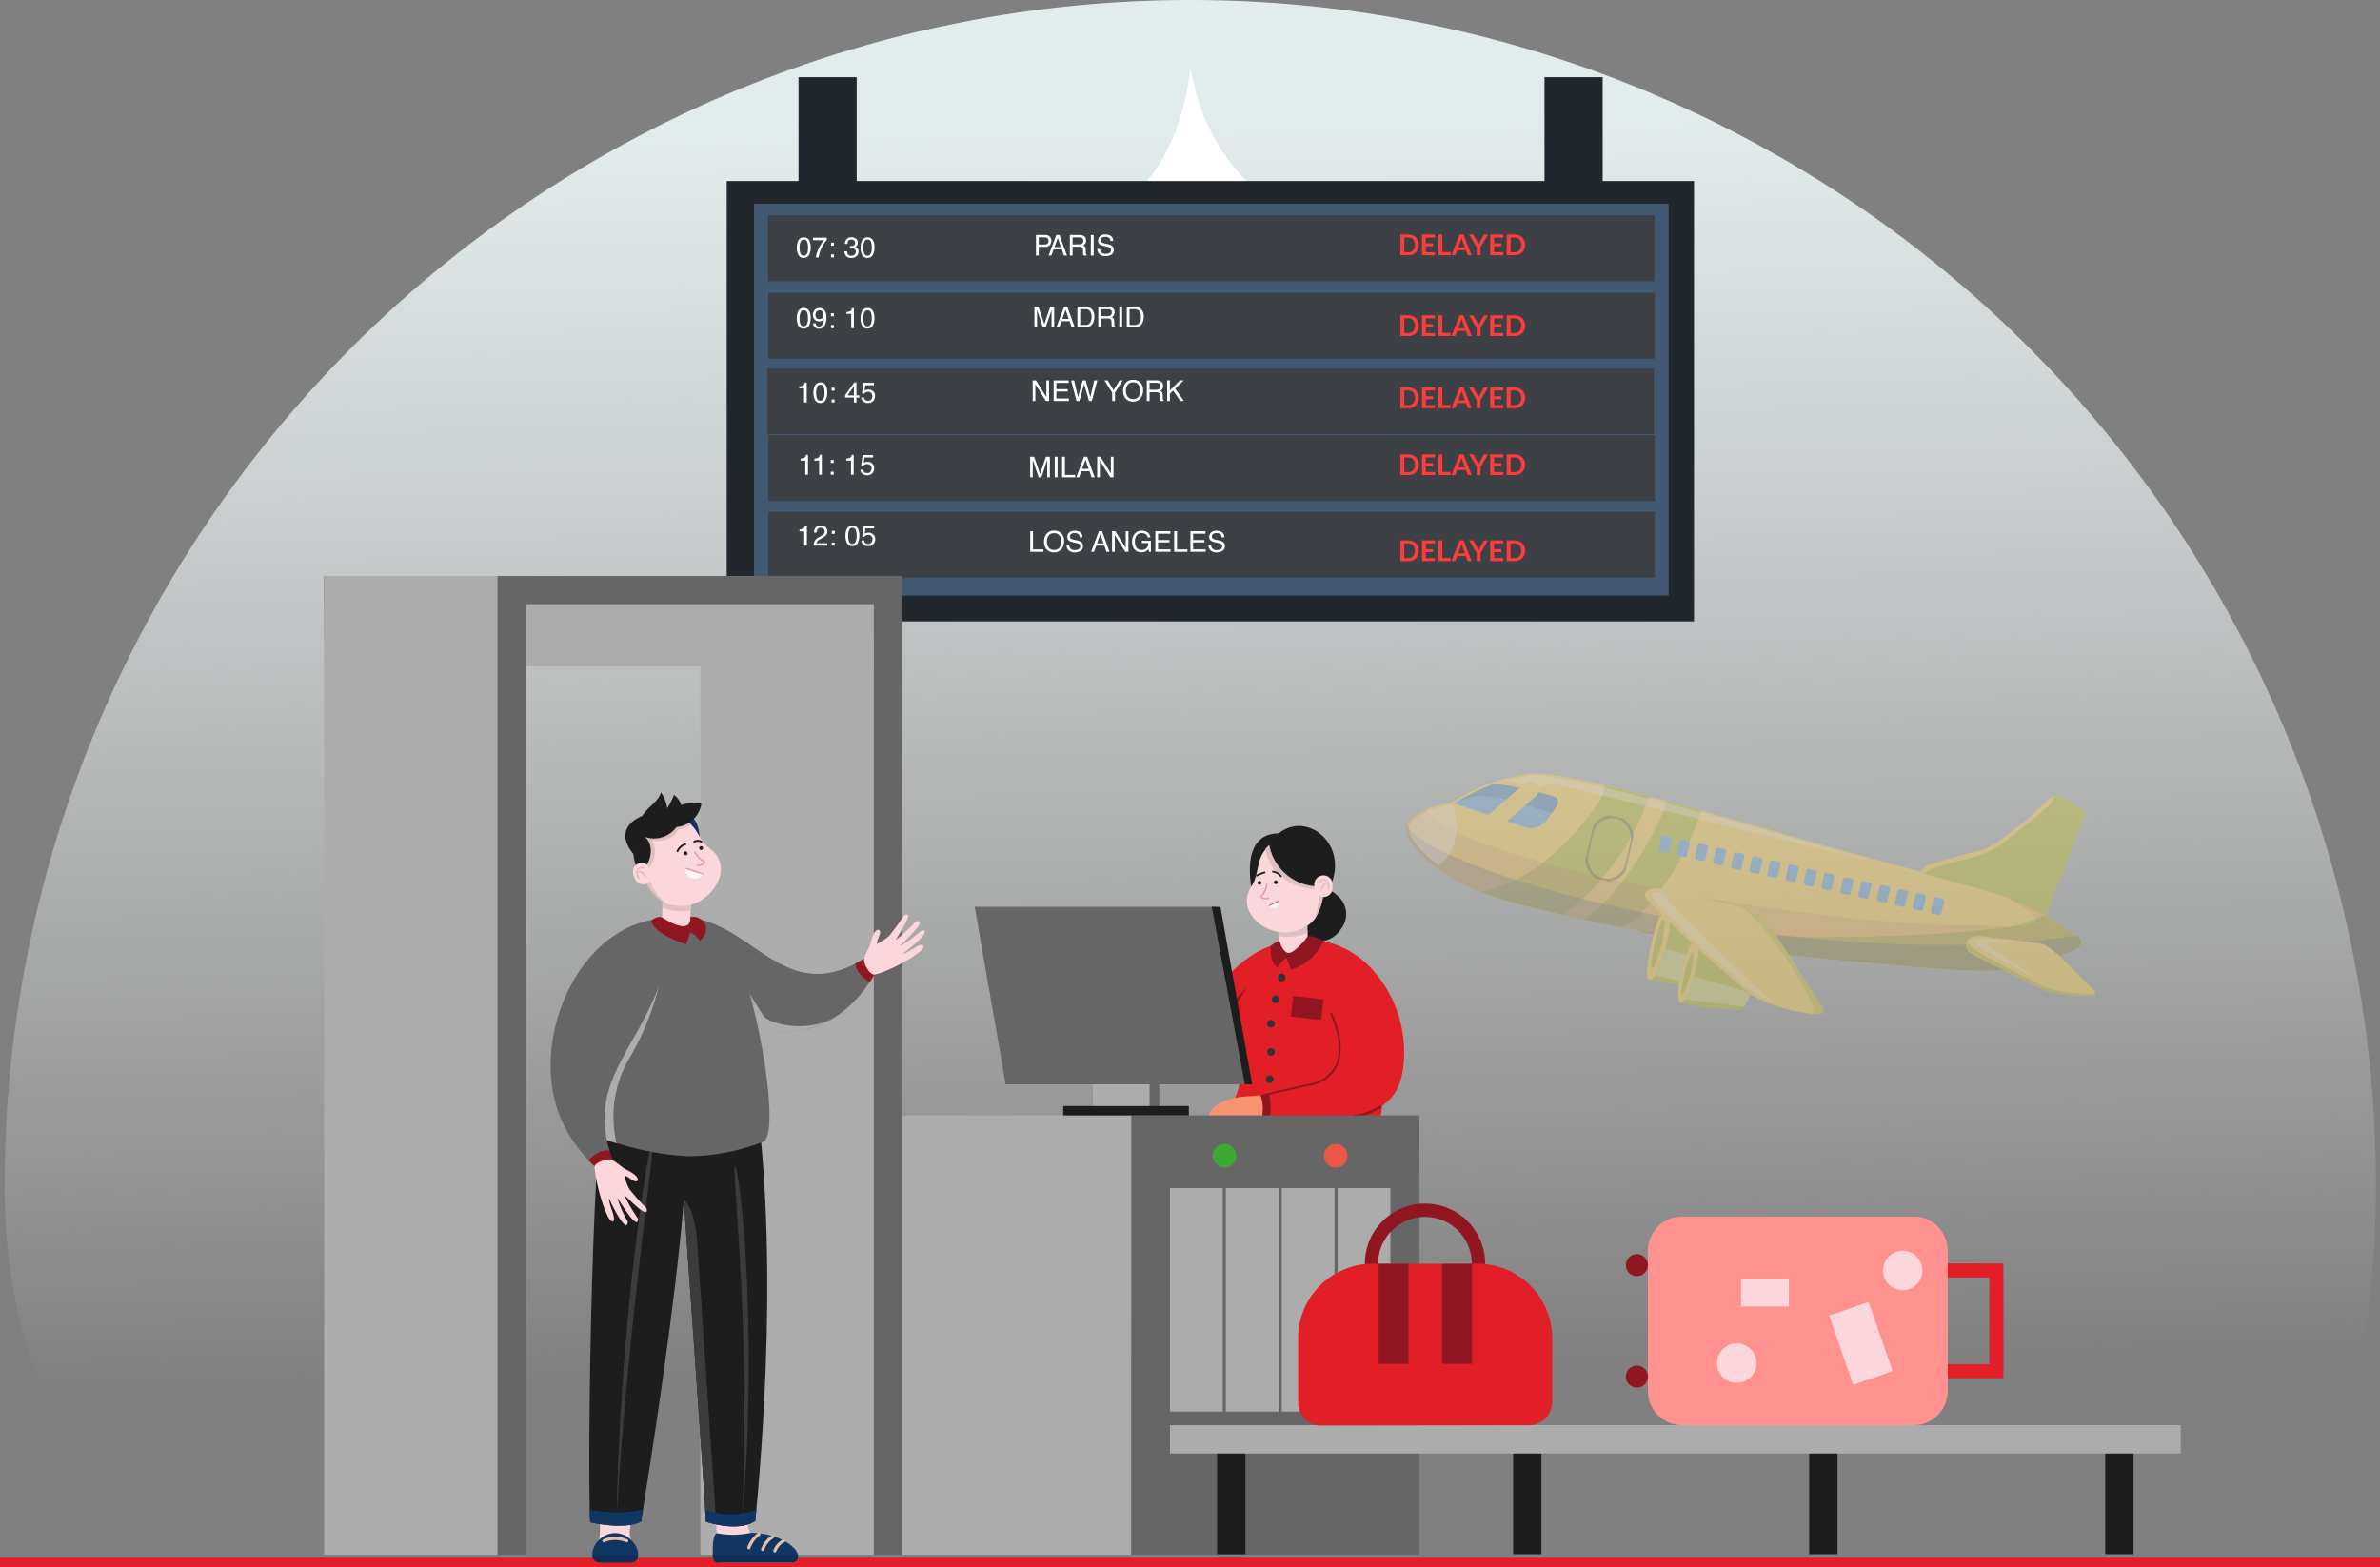
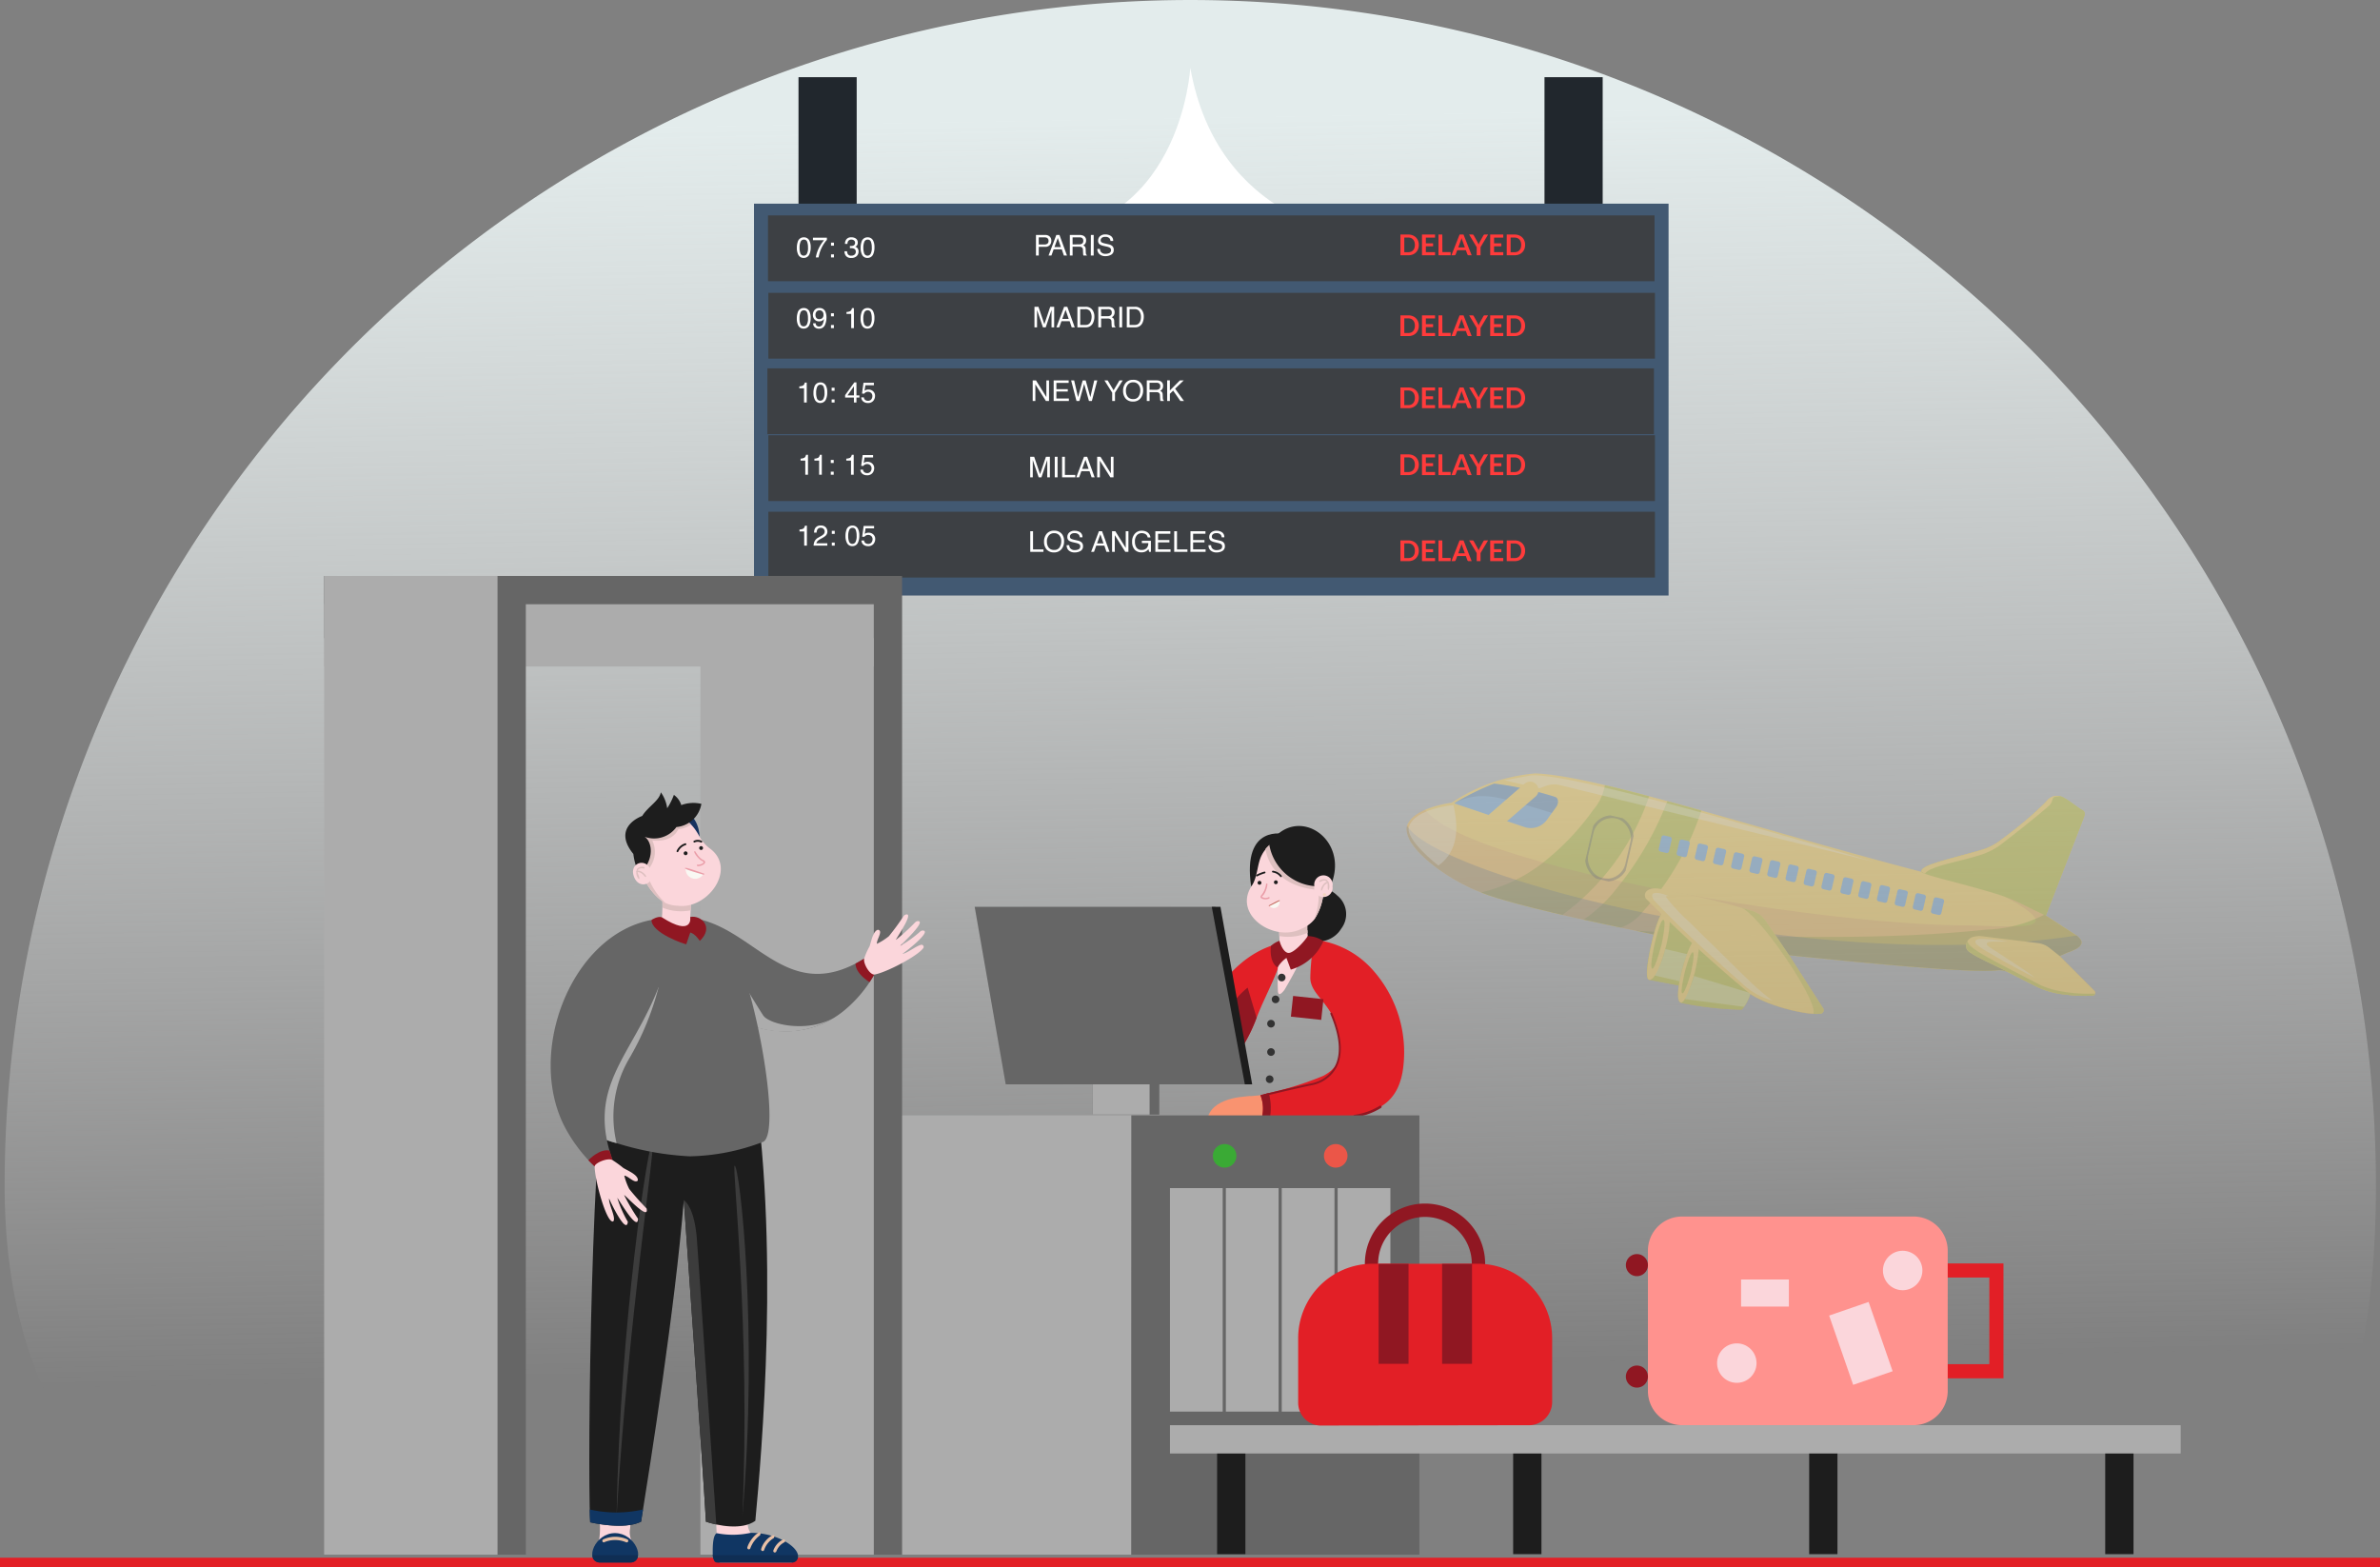
<svg xmlns="http://www.w3.org/2000/svg" width="249" height="163.969" viewBox="0 0 249 163.969">
  <rect x="0" y="0" width="249" height="163.969" fill="#808080" stroke="none" />
  <defs>
    <linearGradient id="linear-gradient" x1="0.5" y1="0.073" x2="0.521" y2="0.877" gradientUnits="objectBoundingBox">
      <stop offset="0" stop-color="#e3ecec" />
      <stop offset="1" stop-color="#f7f7f7" stop-opacity="0" />
    </linearGradient>
    <clipPath id="clip-path">
      <rect id="Rectangle_20675" data-name="Rectangle 20675" width="73.572" height="14.9" fill="none" />
    </clipPath>
    <clipPath id="clip-path-2">
      <rect id="Rectangle_20676" data-name="Rectangle 20676" width="74.101" height="29.993" fill="none" />
    </clipPath>
    <clipPath id="clip-path-3">
      <path id="Path_108976" data-name="Path 108976" d="M256.277,132.761c.256-2.039,4-3.37,4-3.37a18.525,18.525,0,0,1,7.836-4.959c6.246-1.247,24.04.438,41.7.94-.35-.626,2.462-1.9,5.556-3.618a6.3,6.3,0,0,0,1.874-1.6,37.87,37.87,0,0,0,3.691-4.965,1.273,1.273,0,0,1,1.482-.754c.852.211,1.795.734,2.356.877.429.109.33.532.257,1.046L323.508,126.9l3.616,1.315c1.058.457.87,1.112-.534,1.959l-.7.534,4.344,2.717a.3.3,0,0,1-.063.54,16.96,16.96,0,0,1-2.949.547,8.742,8.742,0,0,1-3.17-.192l-2.97-.736a2.114,2.114,0,0,0-1.329.082c-2.768.9-12.5,2.191-21.479,3.329l4.713,4.6a.367.367,0,0,1-.109.6c-1.26.51-5.437.493-7.645-.335a5.2,5.2,0,0,1-.493,1.794,35.374,35.374,0,0,1-6.287.732c-.507,0-.57-.879-.7-1.719l-3.164.123c-.562-.027-.646-2.964-.575-4.726-5.366.1-11.8.3-16.788-.029a20.585,20.585,0,0,1-7.173-1.764c-2.061-.939-3.778-2.166-3.778-3.508" transform="translate(-256.277 -114.391)" fill="none" />
    </clipPath>
    <clipPath id="clip-path-4">
      <rect id="Rectangle_20677" data-name="Rectangle 20677" width="74.101" height="29.501" fill="none" />
    </clipPath>
    <clipPath id="clip-path-5">
      <rect id="Rectangle_20678" data-name="Rectangle 20678" width="74.101" height="16.17" fill="none" />
    </clipPath>
    <clipPath id="clip-path-6">
      <rect id="Rectangle_20679" data-name="Rectangle 20679" width="15.31" height="12.486" fill="none" />
    </clipPath>
    <clipPath id="clip-path-7">
      <rect id="Rectangle_20680" data-name="Rectangle 20680" width="3.102" height="12.485" fill="none" />
    </clipPath>
    <clipPath id="clip-path-8">
      <rect id="Rectangle_20681" data-name="Rectangle 20681" width="14.299" height="3.3" fill="none" />
    </clipPath>
    <clipPath id="clip-path-9">
      <rect id="Rectangle_20682" data-name="Rectangle 20682" width="6.971" height="3.051" fill="none" />
    </clipPath>
    <clipPath id="clip-path-10">
      <rect id="Rectangle_20683" data-name="Rectangle 20683" width="0.722" height="5.241" fill="none" />
    </clipPath>
    <clipPath id="clip-path-11">
      <rect id="Rectangle_20684" data-name="Rectangle 20684" width="0.639" height="4.428" fill="none" />
    </clipPath>
    <clipPath id="clip-path-12">
      <rect id="Rectangle_20685" data-name="Rectangle 20685" width="6.564" height="2.566" fill="none" />
    </clipPath>
    <clipPath id="clip-path-13">
      <rect id="Rectangle_20686" data-name="Rectangle 20686" width="2.764" height="2.942" fill="none" />
    </clipPath>
    <clipPath id="clip-path-14">
      <rect id="Rectangle_20687" data-name="Rectangle 20687" width="10.845" height="9.13" fill="none" />
    </clipPath>
    <clipPath id="clip-path-15">
      <rect id="Rectangle_20688" data-name="Rectangle 20688" width="14.73" height="8.296" fill="none" />
    </clipPath>
    <clipPath id="clip-path-16">
      <rect id="Rectangle_20689" data-name="Rectangle 20689" width="5.021" height="6.52" fill="none" />
    </clipPath>
    <clipPath id="clip-path-17">
      <rect id="Rectangle_20690" data-name="Rectangle 20690" width="39.629" height="1.615" fill="none" />
    </clipPath>
    <clipPath id="clip-path-18">
      <rect id="Rectangle_20691" data-name="Rectangle 20691" width="10.571" height="3.139" fill="none" />
    </clipPath>
    <clipPath id="clip-path-19">
      <rect id="Rectangle_20693" data-name="Rectangle 20693" width="4.356" height="6.778" fill="none" />
    </clipPath>
  </defs>
  <g id="Group_204661" data-name="Group 204661" transform="translate(-233.5 -834.484)">
    <g id="Group_204654" data-name="Group 204654" transform="translate(-200.945 725.432)">
      <path id="Path_92848" data-name="Path 92848" d="M124.045,0A124.045,124.045,0,0,1,248.09,124.045c0,33.089-13.631,39.507-13.631,39.507H24.1S0,158.162,0,124.045A124.045,124.045,0,0,1,124.045,0Z" transform="translate(434.93 109.053)" fill="url(#linear-gradient)" />
      <path id="Path_92849" data-name="Path 92849" d="M141.363,442.543s-.959,17.744-17.5,17.5c0,0,15.347,1.439,17.744,17.265,0,0,4.8-16.785,17.266-17.265C158.868,460.047,144.24,458.848,141.363,442.543Z" transform="translate(417.613 -326.398)" fill="#fff" />
    </g>
    <g id="Group_204649" data-name="Group 204649" transform="translate(-221.164 454.767) rotate(13)" opacity="0.412">
      <path id="Path_109447" data-name="Path 109447" d="M256.327,132.77c.256-2.039,4-3.37,4-3.37a18.523,18.523,0,0,1,7.836-4.959c6.246-1.247,24.04.438,41.7.94-.35-.626,2.462-1.9,5.556-3.617a6.309,6.309,0,0,0,1.874-1.6,37.87,37.87,0,0,0,3.691-4.965,1.272,1.272,0,0,1,1.482-.754c.852.211,1.8.734,2.356.877.429.109.33.533.257,1.046l-1.517,10.543,3.616,1.315c1.058.457.87,1.111-.534,1.959l-.7.534,4.344,2.717a.3.3,0,0,1-.063.54,16.98,16.98,0,0,1-2.949.548,8.74,8.74,0,0,1-3.17-.192l-2.97-.736a2.112,2.112,0,0,0-1.329.082c-2.768.9-12.5,2.191-21.479,3.328l4.713,4.6a.366.366,0,0,1-.109.6c-1.26.51-5.437.493-7.645-.335a5.206,5.206,0,0,1-.493,1.794,35.377,35.377,0,0,1-6.287.732c-.507,0-.57-.879-.7-1.719l-3.164.123c-.562-.027-.646-2.965-.575-4.726-5.366.1-11.8.3-16.788-.029a20.585,20.585,0,0,1-7.173-1.764c-2.061-.939-3.778-2.166-3.778-3.508" transform="translate(434.966 185.98)" fill="#ffd357" />
      <g id="Group_204605" data-name="Group 204605" transform="translate(691.279 300.378)" style="mix-blend-mode: multiply;isolation: isolate">
        <g id="Group_204263" data-name="Group 204263">
          <g id="Group_204262" data-name="Group 204262" clip-path="url(#clip-path-2)">
            <g id="Group_204261" data-name="Group 204261" transform="translate(0 0)">
              <g id="Group_204260" data-name="Group 204260" clip-path="url(#clip-path-3)">
                <path id="Path_108973" data-name="Path 108973" d="M296.54,162.615a1.452,1.452,0,0,1-.537.426,1.47,1.47,0,0,1-.609.046,48.6,48.6,0,0,1-7.631-1.124,16.654,16.654,0,0,0,5.95-4.654,26.774,26.774,0,0,0,3.87-6.535,5.394,5.394,0,0,0,.608-2.975q2.41-.026,4.817-.162a25.512,25.512,0,0,1-6.468,14.977" transform="translate(-278.97 -138.354)" fill="#c1c133" />
                <path id="Path_108974" data-name="Path 108974" d="M333.691,159.969a5.23,5.23,0,0,1-2.068,2.323c-1.266.618-2.769.227-4.173.339a15.465,15.465,0,0,0,3.048-4.466,33.288,33.288,0,0,0,3.1-10.33l3.4-.068a.228.228,0,0,1,.266.312,29.246,29.246,0,0,1-3.571,11.889" transform="translate(-307.574 -138.447)" fill="#c1c133" />
                <path id="Path_108975" data-name="Path 108975" d="M386.925,162.618a50.393,50.393,0,0,1-14.687,5.049,110.768,110.768,0,0,1-13.054,1.968c-5.853.515-11.739.164-17.6.037,4.224-.775,8.42-1.407,12.625-2.271,4.309-.886,8.61-1.815,12.877-2.885,4.134-1.037,8.238-2.2,12.271-3.586a14.121,14.121,0,0,0,5.9-3.228,14.135,14.135,0,0,1,4.908,2.379c.429.343-2.968,2.38-3.246,2.538" transform="translate(-317.764 -145.606)" fill="#c1c133" />
              </g>
            </g>
          </g>
        </g>
      </g>
      <g id="Group_204606" data-name="Group 204606" transform="translate(691.292 300.872)" opacity="0.18" style="mix-blend-mode: multiply;isolation: isolate">
        <g id="Group_204266" data-name="Group 204266">
          <g id="Group_204265" data-name="Group 204265" clip-path="url(#clip-path-4)">
            <path id="Path_108977" data-name="Path 108977" d="M256.327,134.039A3.286,3.286,0,0,1,257.806,132c5.37,4.6,41.315,2.7,57.424-.842,4.469-1.058,11.945-1.668,3.76-3.93,1.37-1.508,4.634-11.107,4.728-11.069a5.82,5.82,0,0,0,1.1.427c.429.109.33.533.257,1.046l-1.517,10.543,3.616,1.315c1.058.457.87,1.111-.534,1.959l-.7.534,4.344,2.717a.3.3,0,0,1-.063.54,16.981,16.981,0,0,1-2.949.548,8.74,8.74,0,0,1-3.17-.192l-2.97-.736a2.112,2.112,0,0,0-1.329.082c-2.768.9-12.5,2.191-21.479,3.328l4.713,4.6a.366.366,0,0,1-.109.6c-1.26.51-5.437.493-7.645-.335a5.206,5.206,0,0,1-.493,1.794,35.374,35.374,0,0,1-6.287.732c-.507,0-.57-.879-.7-1.719l-3.164.123c-.562-.027-.646-2.965-.575-4.726-5.366.1-11.8.3-16.788-.029a20.585,20.585,0,0,1-7.173-1.764c-2.061-.939-3.778-2.166-3.778-3.508" transform="translate(-256.327 -116.161)" fill="#bc4646" />
          </g>
        </g>
      </g>
      <g id="Group_204607" data-name="Group 204607" transform="translate(691.292 314.203)" opacity="0.36" style="mix-blend-mode: multiply;isolation: isolate">
        <g id="Group_204269" data-name="Group 204269">
          <g id="Group_204268" data-name="Group 204268" clip-path="url(#clip-path-5)">
            <path id="Path_108978" data-name="Path 108978" d="M256.327,168.445c3.836,4.438,44.711,5.863,70.848-4.548,1.058.457.87,1.111-.534,1.959l-.7.534,4.344,2.717a.3.3,0,0,1-.063.54,16.977,16.977,0,0,1-2.949.548A8.74,8.74,0,0,1,324.1,170l-2.97-.736a2.112,2.112,0,0,0-1.329.082c-2.768.9-12.5,2.191-21.479,3.328l4.713,4.6a.366.366,0,0,1-.109.6c-1.26.51-5.437.493-7.645-.335a5.206,5.206,0,0,1-.493,1.795,35.374,35.374,0,0,1-6.287.732c-.507,0-.57-.879-.7-1.719l-3.164.123c-.562-.027-.646-2.965-.575-4.726-5.366.1-11.8.3-16.788-.029a20.585,20.585,0,0,1-7.173-1.764c-2.061-.939-3.778-2.166-3.778-3.508" transform="translate(-256.327 -163.897)" fill="#425972" />
          </g>
        </g>
      </g>
      <g id="Group_204617" data-name="Group 204617" transform="translate(744.796 300.402)" style="mix-blend-mode: multiply;isolation: isolate">
        <g id="Group_204272" data-name="Group 204272">
          <g id="Group_204271" data-name="Group 204271" clip-path="url(#clip-path-6)">
            <path id="Path_108979" data-name="Path 108979" d="M447.949,125.438c-.35-.625,2.462-1.9,5.556-3.617a6.311,6.311,0,0,0,1.875-1.6,37.554,37.554,0,0,0,3.7-4.984,1.386,1.386,0,0,1,1.57-.707c.825.225,1.717.713,2.257.851.429.11.33.533.257,1.046l-1.517,10.543s-1.56-.339-2.687-.606a18.186,18.186,0,0,0-2.884-.442c-3.637-.263-7.831-.2-8.128-.478" transform="translate(-447.919 -114.478)" fill="#c1c133" />
          </g>
        </g>
      </g>
      <g id="Group_204623" data-name="Group 204623" transform="translate(757.006 300.385)" style="mix-blend-mode: multiply;isolation: isolate">
        <g id="Group_204275" data-name="Group 204275">
          <g id="Group_204274" data-name="Group 204274" clip-path="url(#clip-path-7)">
            <path id="Path_108980" data-name="Path 108980" d="M492.168,114.464c.824.225,1.717.713,2.256.851.429.109.331.532.257,1.045L493.164,126.9s-.653-.142-1.419-.314c.168-1.227,1.845-7.079,2.157-10.408.144-.791-1.418-1.541-2.157-1.644-.361-.2.362-.09.424-.073" transform="translate(-491.644 -114.418)" fill="#c1c133" />
          </g>
        </g>
      </g>
      <path id="Path_109454" data-name="Path 109454" d="M447.949,125.382c-.35-.625,2.461-1.9,5.554-3.617a6.286,6.286,0,0,0,1.869-1.6,41.56,41.56,0,0,0,3.583-4.769,1.515,1.515,0,0,1,1.431-1s-.631.092-.753.357c-.064.138,0,.594-.247.9-1.211,1.669-2.953,3.82-3.9,4.968a7.09,7.09,0,0,1-1.816,1.585c-2.148,1.294-4.994,2.379-5.324,3.282a3.877,3.877,0,0,1-.4-.107" transform="translate(296.875 185.979)" fill="#ffd357" />
      <path id="Path_109470" data-name="Path 109470" d="M480.284,170.695l4.344,2.717a.3.3,0,0,1-.063.54,16.961,16.961,0,0,1-2.949.547,8.735,8.735,0,0,1-3.17-.192l-2.97-.736c-1-.308-3.607-.744-4.59-1.209a.693.693,0,0,1-.389-.48.982.982,0,0,1,.586-1.142,2.314,2.314,0,0,1,.856-.244l5.813-.613a2.431,2.431,0,0,1,1.3.224Z" transform="translate(280.621 146.001)" fill="#ffd357" />
      <g id="Group_204621" data-name="Group 204621" transform="translate(751.093 317.266)" opacity="0.85" style="mix-blend-mode: multiply;isolation: isolate">
        <g id="Group_204278" data-name="Group 204278">
          <g id="Group_204277" data-name="Group 204277" clip-path="url(#clip-path-8)">
            <path id="Path_108983" data-name="Path 108983" d="M484.77,177.281a.3.3,0,0,1-.2.271,17,17,0,0,1-2.955.548,8.725,8.725,0,0,1-3.164-.193l-2.97-.736c-1-.308-3.609-.745-4.592-1.21a.692.692,0,0,1-.387-.476.992.992,0,0,1,.049-.621c-.133.768,3.356,1.5,8.279,2.8a8.065,8.065,0,0,0,1.829.206,16.05,16.05,0,0,0,4.116-.589" transform="translate(-470.471 -174.865)" fill="#c1c133" />
          </g>
        </g>
      </g>
      <g id="Group_204622" data-name="Group 204622" transform="translate(751.948 316.443)" opacity="0.33">
        <g id="Group_204281" data-name="Group 204281">
          <g id="Group_204280" data-name="Group 204280" clip-path="url(#clip-path-9)">
            <path id="Path_108984" data-name="Path 108984" d="M476.556,173.911l-.449-.137L475,173.429a6.8,6.8,0,0,1-1.156-.439.68.68,0,0,1-.243-.185c-.243-.332.293-.5.531-.548a18.265,18.265,0,0,1,2.692-.337c-.43.113-.861.214-1.3.312a3.642,3.642,0,0,0-.55.154c-.113.045-.24.136-.216.255.029.147.236.222.356.266,1.156.43,2.317.848,3.472,1.283l1,.377c.312.117.609.276.917.4-.681-.171-1.365-.332-2.042-.517-.637-.174-1.275-.353-1.907-.543" transform="translate(-473.534 -171.92)" fill="#fff" />
          </g>
        </g>
      </g>
      <path id="Path_109448" data-name="Path 109448" d="M366.047,192.473c1.233,3.428.615,5.119.2,5.79a35.375,35.375,0,0,1-6.287.732c-.507,0-.57-.879-.7-1.719l-3.164.123c-.562-.027-.647-2.964-.576-4.726a9.9,9.9,0,0,1,.328-2.515Z" transform="translate(363.484 131.377)" fill="#c1c133" />
      <path id="Path_109449" data-name="Path 109449" d="M356.1,196.822c.885-.034.946-3.832.946-3.832s.1-3.5-.854-3.627c-.689-.185-.689,3.729-.689,3.729s0,3.73.6,3.729" transform="translate(363.484 131.956)" fill="#ffd357" />
      <path id="Path_109455" data-name="Path 109455" d="M369.421,204.065c-.664-.38-.541-3.442-.541-3.442s.082-3.37.8-3.37c.566,0,.555,3.406.555,3.406s-.151,3.786-.815,3.406" transform="translate(353.85 126.264)" fill="#ffd357" />
      <g id="Group_204608" data-name="Group 204608" transform="translate(719.316 322.326)" style="mix-blend-mode: multiply;isolation: isolate">
        <g id="Group_204284" data-name="Group 204284">
          <g id="Group_204283" data-name="Group 204283" clip-path="url(#clip-path-10)">
            <path id="Path_108988" data-name="Path 108988" d="M357.009,198.224c-.332-.061-.332-2.619-.332-2.619s-.017-2.62.332-2.62.39,2.445.39,2.445-.058,2.856-.39,2.794" transform="translate(-356.677 -192.984)" fill="#c1c133" />
          </g>
        </g>
      </g>
      <g id="Group_204618" data-name="Group 204618" transform="translate(723.056 324.946)" style="mix-blend-mode: multiply;isolation: isolate">
        <g id="Group_204287" data-name="Group 204287">
          <g id="Group_204286" data-name="Group 204286" clip-path="url(#clip-path-11)">
            <path id="Path_108989" data-name="Path 108989" d="M370.424,202.368c-.281,0-.349,2.044-.349,2.044s-.041,2.383.247,2.383.39-2.3.39-2.3-.007-2.126-.288-2.126" transform="translate(-370.073 -202.368)" fill="#c1c133" />
          </g>
        </g>
      </g>
      <g id="Group_204619" data-name="Group 204619" transform="translate(723.695 327.339)" opacity="0.33">
        <g id="Group_204290" data-name="Group 204290">
          <g id="Group_204289" data-name="Group 204289" clip-path="url(#clip-path-12)">
            <path id="Path_108990" data-name="Path 108990" d="M372.361,213.5l6.218-.608a4.883,4.883,0,0,0,.345-1.547l-6.173-.411a14.316,14.316,0,0,1-.39,2.566" transform="translate(-372.361 -210.938)" fill="#fff" />
          </g>
        </g>
      </g>
      <g id="Group_204609" data-name="Group 204609" transform="translate(720.09 325.264)" opacity="0.33">
        <g id="Group_204293" data-name="Group 204293">
          <g id="Group_204292" data-name="Group 204292" clip-path="url(#clip-path-13)">
            <path id="Path_108991" data-name="Path 108991" d="M359.449,206.449H362.1a14.63,14.63,0,0,1,.116-2.943H359.88a10.832,10.832,0,0,1-.431,2.943" transform="translate(-359.449 -203.506)" fill="#fff" />
          </g>
        </g>
      </g>
      <path id="Path_109450" data-name="Path 109450" d="M365.093,185.454l4.713,4.6a.366.366,0,0,1-.109.6c-1.26.51-5.437.493-7.645-.335-4.534-2.266-8.818-4.719-12.9-7.28-.521-.61.1-1.326,1.342-1.319a90.787,90.787,0,0,1,9.831.077,2.6,2.6,0,0,1,1.576.692Z" transform="translate(368.198 137.529)" fill="#ffd357" />
      <g id="Group_204620" data-name="Group 204620" transform="translate(727.265 319.247)" opacity="0.63" style="mix-blend-mode: multiply;isolation: isolate">
        <g id="Group_204296" data-name="Group 204296">
          <g id="Group_204295" data-name="Group 204295" clip-path="url(#clip-path-14)">
            <path id="Path_108993" data-name="Path 108993" d="M391.17,185.7l4.713,4.6a.376.376,0,0,1-.109.6,3.213,3.213,0,0,1-.771.2c.363-1.3-7.805-8.884-9.859-9.13l1.255.077a2.6,2.6,0,0,1,1.576.692Z" transform="translate(-385.144 -181.962)" fill="#c1c133" />
          </g>
        </g>
      </g>
      <g id="Group_204610" data-name="Group 204610" transform="translate(717.922 319.702)" opacity="0.33">
        <g id="Group_204299" data-name="Group 204299">
          <g id="Group_204298" data-name="Group 204298" clip-path="url(#clip-path-15)">
            <path id="Path_108994" data-name="Path 108994" d="M351.729,184.127c-.236-.487.5-.54.792-.536a6.487,6.487,0,0,1,.962.085.513.513,0,0,0-.387.109,13.073,13.073,0,0,0,1.062.827,21.047,21.047,0,0,0,2.041,1.273q1.182.744,2.381,1.463c1.677,1.011,3.348,2.067,5.018,3.067a27.335,27.335,0,0,0,2.815,1.471,7.582,7.582,0,0,1-3.675-1.147c-3.612-1.954-7.222-3.927-10.63-6.22a1.125,1.125,0,0,1-.379-.393" transform="translate(-351.683 -183.59)" fill="#fff" />
          </g>
        </g>
      </g>
      <g id="Group_204611" data-name="Group 204611" transform="translate(691.509 315.573)" opacity="0.39">
        <g id="Group_204302" data-name="Group 204302">
          <g id="Group_204301" data-name="Group 204301" clip-path="url(#clip-path-16)">
            <path id="Path_108995" data-name="Path 108995" d="M257.106,172.062c-.114,1.4,3.918,3.26,3.918,3.26,1.366-1.546,1.527-3.66.11-6.52,0,0-3.863,1.233-4.027,3.26" transform="translate(-257.103 -168.802)" fill="#fff" />
          </g>
        </g>
      </g>
      <g id="Group_204612" data-name="Group 204612" transform="translate(700.154 310.229)" opacity="0.35">
        <g id="Group_204305" data-name="Group 204305">
          <g id="Group_204304" data-name="Group 204304" clip-path="url(#clip-path-17)">
            <path id="Path_108996" data-name="Path 108996" d="M288.064,151.283h3.74l.635-.413a2.454,2.454,0,0,1,1.371-.4l33.884.435c-14.273-.821-34.643-1.965-37.326-.622Z" transform="translate(-288.064 -149.668)" fill="#fff" />
          </g>
        </g>
      </g>
      <path id="Path_109451" data-name="Path 109451" d="M271.632,160a28.121,28.121,0,0,1,3.616-2.955,35.776,35.776,0,0,1,6.452-.082c.471,0,.607.562.425,1l-.638,1.524a2.089,2.089,0,0,1-2.132,1.273Z" transform="translate(423.934 155.378)" fill="#77aad8" />
      <g id="Group_204613" data-name="Group 204613" transform="translate(695.567 312.237)" opacity="0.33" style="mix-blend-mode: multiply;isolation: isolate">
        <g id="Group_204308" data-name="Group 204308">
          <g id="Group_204307" data-name="Group 204307" clip-path="url(#clip-path-18)">
            <path id="Path_108998" data-name="Path 108998" d="M271.637,160a28.123,28.123,0,0,1,3.616-2.955,35.776,35.776,0,0,1,6.452-.082c.471,0,.607.562.425,1l-.3.711c-5.451-.371-7.783-.747-10.2,1.329" transform="translate(-271.637 -156.859)" fill="#425972" />
          </g>
        </g>
      </g>
      <line id="Line_42537" data-name="Line 42537" x1="2.848" y2="3.907" transform="translate(700.154 312.237)" fill="none" stroke="#ffd357" stroke-linecap="round" stroke-miterlimit="10" stroke-width="1.766" />
      <g id="Group_204614" data-name="Group 204614" transform="translate(710.281 312.925)" opacity="0.44" style="mix-blend-mode: multiply;isolation: isolate">
        <g id="Group_204311" data-name="Group 204311">
          <g id="Group_204310" data-name="Group 204310" clip-path="url(#clip-path-19)">
            <rect id="Rectangle_20692" data-name="Rectangle 20692" width="4.274" height="6.696" rx="2.137" transform="translate(0.041 0.041)" fill="none" stroke="#3d4044" stroke-miterlimit="10" stroke-width="0.294" />
          </g>
        </g>
      </g>
      <path id="Path_109452" data-name="Path 109452" d="M350.16,162.363v1.244a.247.247,0,0,0,.247.247h.615a.247.247,0,0,0,.247-.247v-1.244a.247.247,0,0,0-.247-.247h-.615a.247.247,0,0,0-.247.247" transform="translate(367.336 151.589)" fill="#77aad8" />
      <path id="Path_109453" data-name="Path 109453" d="M357.07,162.363v1.244a.247.247,0,0,0,.247.247h.615a.247.247,0,0,0,.247-.247v-1.244a.247.247,0,0,0-.247-.247h-.615a.247.247,0,0,0-.247.247" transform="translate(362.355 151.589)" fill="#77aad8" />
      <path id="Path_109456" data-name="Path 109456" d="M364.048,162.289v1.244a.247.247,0,0,0,.247.247h.616a.247.247,0,0,0,.247-.247v-1.244a.247.247,0,0,0-.247-.247h-.616a.247.247,0,0,0-.247.247" transform="translate(357.326 151.642)" fill="#77aad8" />
      <path id="Path_109457" data-name="Path 109457" d="M371.038,162.289v1.244a.247.247,0,0,0,.247.247h.616a.247.247,0,0,0,.247-.247v-1.244a.247.247,0,0,0-.247-.247h-.616a.247.247,0,0,0-.247.247" transform="translate(352.289 151.642)" fill="#77aad8" />
      <path id="Path_109458" data-name="Path 109458" d="M378.028,162.436v1.244a.247.247,0,0,0,.247.247h.616a.247.247,0,0,0,.247-.247v-1.244a.247.247,0,0,0-.247-.247h-.616a.247.247,0,0,0-.247.247" transform="translate(347.25 151.536)" fill="#77aad8" />
      <path id="Path_109459" data-name="Path 109459" d="M385.03,162.363v1.244a.247.247,0,0,0,.247.247h.615a.247.247,0,0,0,.247-.247v-1.244a.247.247,0,0,0-.247-.247h-.615a.247.247,0,0,0-.247.247" transform="translate(342.204 151.589)" fill="#77aad8" />
      <path id="Path_109460" data-name="Path 109460" d="M391.894,162.289v1.244a.247.247,0,0,0,.247.247h.615a.247.247,0,0,0,.247-.247v-1.244a.247.247,0,0,0-.247-.247h-.615a.247.247,0,0,0-.247.247" transform="translate(337.256 151.642)" fill="#77aad8" />
      <path id="Path_109461" data-name="Path 109461" d="M398.925,162.289v1.244a.247.247,0,0,0,.247.247h.615a.247.247,0,0,0,.247-.247v-1.244a.247.247,0,0,0-.247-.247h-.615a.247.247,0,0,0-.247.247" transform="translate(332.189 151.642)" fill="#77aad8" />
      <path id="Path_109462" data-name="Path 109462" d="M405.915,162.343v1.244a.247.247,0,0,0,.247.247h.615a.247.247,0,0,0,.247-.247v-1.244a.247.247,0,0,0-.247-.247h-.615a.247.247,0,0,0-.247.247" transform="translate(327.15 151.604)" fill="#77aad8" />
      <path id="Path_109463" data-name="Path 109463" d="M412.73,162.343v1.244a.247.247,0,0,0,.247.247h.616a.247.247,0,0,0,.247-.247v-1.244a.247.247,0,0,0-.247-.247h-.616a.247.247,0,0,0-.247.247" transform="translate(322.239 151.604)" fill="#77aad8" />
      <path id="Path_109464" data-name="Path 109464" d="M420.009,162.343v1.244a.247.247,0,0,0,.247.247h.615a.247.247,0,0,0,.247-.247v-1.244a.247.247,0,0,0-.247-.247h-.615a.247.247,0,0,0-.247.247" transform="translate(316.993 151.604)" fill="#77aad8" />
      <path id="Path_109465" data-name="Path 109465" d="M426.885,162.271v1.244a.246.246,0,0,0,.247.247h.616a.247.247,0,0,0,.247-.247v-1.244a.247.247,0,0,0-.247-.247h-.616a.246.246,0,0,0-.247.247" transform="translate(312.037 151.655)" fill="#77aad8" />
      <path id="Path_109466" data-name="Path 109466" d="M434.022,162.123v1.244a.247.247,0,0,0,.247.247h.615a.247.247,0,0,0,.247-.247v-1.244a.247.247,0,0,0-.247-.247h-.615a.247.247,0,0,0-.247.247" transform="translate(306.893 151.763)" fill="#77aad8" />
      <path id="Path_109467" data-name="Path 109467" d="M440.865,162.123v1.244a.247.247,0,0,0,.247.247h.615a.247.247,0,0,0,.247-.247v-1.244a.247.247,0,0,0-.247-.247h-.615a.247.247,0,0,0-.247.247" transform="translate(301.961 151.763)" fill="#77aad8" />
      <path id="Path_109468" data-name="Path 109468" d="M447.781,162.049v1.244a.247.247,0,0,0,.247.247h.616a.247.247,0,0,0,.247-.247v-1.244a.247.247,0,0,0-.247-.247h-.616a.247.247,0,0,0-.247.247" transform="translate(296.976 151.815)" fill="#77aad8" />
      <path id="Path_109469" data-name="Path 109469" d="M454.771,162.049v1.244a.247.247,0,0,0,.247.247h.616a.247.247,0,0,0,.247-.247v-1.244a.247.247,0,0,0-.247-.247h-.616a.247.247,0,0,0-.247.247" transform="translate(291.939 151.815)" fill="#77aad8" />
    </g>
    <g id="Group_204657" data-name="Group 204657" transform="translate(-1428.219 595.021)">
      <rect id="Rectangle_20717" data-name="Rectangle 20717" width="6.087" height="15.81" transform="translate(1745.26 247.538)" fill="#21272d" />
      <rect id="Rectangle_20718" data-name="Rectangle 20718" width="6.087" height="15.81" transform="translate(1823.307 247.538)" fill="#21272d" />
-       <rect id="Rectangle_20719" data-name="Rectangle 20719" width="101.201" height="46.068" transform="translate(1737.749 258.402)" fill="#21272d" />
      <rect id="Rectangle_20720" data-name="Rectangle 20720" width="95.684" height="40.996" transform="translate(1740.603 260.771)" fill="#425972" />
      <rect id="Rectangle_20721" data-name="Rectangle 20721" width="92.752" height="6.884" transform="translate(1742.068 262)" fill="#3d4044" />
      <rect id="Rectangle_20722" data-name="Rectangle 20722" width="92.753" height="6.884" transform="translate(1742.109 270.098)" fill="#3d4044" />
      <rect id="Rectangle_20723" data-name="Rectangle 20723" width="92.752" height="6.884" transform="translate(1742.007 278)" fill="#3d4044" />
      <rect id="Rectangle_20724" data-name="Rectangle 20724" width="92.753" height="6.884" transform="translate(1742.109 285)" fill="#3d4044" />
      <rect id="Rectangle_20725" data-name="Rectangle 20725" width="92.753" height="6.884" transform="translate(1742.109 293)" fill="#3d4044" />
      <path id="Path_109426" data-name="Path 109426" d="M.256-2.152h.968a.656.656,0,0,1,.463.162.587.587,0,0,1,.176.455.661.661,0,0,1-.157.439.594.594,0,0,1-.482.187H.548V0H.256Zm1.313.618a.324.324,0,0,0-.176-.322A.635.635,0,0,0,1.128-1.9H.548v.746h.58a.554.554,0,0,0,.319-.083A.331.331,0,0,0,1.569-1.534Zm1.295.652-.327-.951L2.19-.882Zm-.479-1.27h.33L3.5,0H3.176L2.958-.645H2.106L1.874,0h-.3Zm2.376.986a.565.565,0,0,0,.324-.082.334.334,0,0,0,.119-.3.317.317,0,0,0-.167-.313A.546.546,0,0,0,4.8-1.9H4.087v.735ZM3.8-2.152h1A.993.993,0,0,1,5.2-2.08a.508.508,0,0,1,.3.508.572.572,0,0,1-.08.316.577.577,0,0,1-.223.2.44.44,0,0,1,.19.135.484.484,0,0,1,.071.271l.01.289a.887.887,0,0,0,.021.183.18.18,0,0,0,.094.132V0H5.225A.269.269,0,0,1,5.2-.072a1.378,1.378,0,0,1-.015-.17L5.169-.6a.3.3,0,0,0-.157-.283.648.648,0,0,0-.262-.04H4.087V0H3.8Zm2.2,0h.294V0H5.993ZM6.951-.694a.588.588,0,0,0,.086.3.573.573,0,0,0,.511.214.9.9,0,0,0,.3-.047.332.332,0,0,0,.261-.325A.281.281,0,0,0,8-.806a1.109,1.109,0,0,0-.349-.127L7.358-1a1.32,1.32,0,0,1-.4-.142.45.45,0,0,1-.205-.4.62.62,0,0,1,.2-.476.805.805,0,0,1,.568-.186.987.987,0,0,1,.575.163.589.589,0,0,1,.237.522H8.055a.539.539,0,0,0-.094-.265.545.545,0,0,0-.453-.168.524.524,0,0,0-.371.108.339.339,0,0,0-.113.252.246.246,0,0,0,.132.231,1.935,1.935,0,0,0,.391.117l.3.069a.925.925,0,0,1,.337.136A.51.51,0,0,1,8.392-.6a.547.547,0,0,1-.26.511,1.164,1.164,0,0,1-.6.154A.9.9,0,0,1,6.9-.142a.692.692,0,0,1-.223-.552Z" transform="translate(1769.848 266.196)" fill="#fff" />
      <path id="Path_109427" data-name="Path 109427" d="M.221-2.152H.639L1.257-.333l.614-1.819h.413V0H2.007V-1.27q0-.066,0-.218t0-.327L1.4,0H1.11L.492-1.815v.066q0,.079,0,.241t0,.238V0H.221ZM3.805-.882l-.327-.951-.347.951Zm-.479-1.27h.33L4.436,0H4.117L3.9-.645H3.048L2.815,0h-.3Zm2.2,1.9A.806.806,0,0,0,5.771-.28.535.535,0,0,0,6.049-.5a.9.9,0,0,0,.125-.334A1.274,1.274,0,0,0,6.2-1.059a1.051,1.051,0,0,0-.159-.621A.587.587,0,0,0,5.525-1.9H5.008V-.249Zm-.813-1.9h.872a.822.822,0,0,1,.688.315,1.161,1.161,0,0,1,.218.728,1.451,1.451,0,0,1-.129.62A.8.8,0,0,1,5.583,0H4.715Zm3.154.986a.565.565,0,0,0,.324-.082.334.334,0,0,0,.119-.3.317.317,0,0,0-.167-.313A.546.546,0,0,0,7.907-1.9H7.195v.735ZM6.9-2.152h1a.993.993,0,0,1,.406.072.508.508,0,0,1,.3.508.572.572,0,0,1-.08.316.577.577,0,0,1-.223.2.44.44,0,0,1,.19.135.484.484,0,0,1,.071.271l.01.289A.887.887,0,0,0,8.6-.18a.18.18,0,0,0,.094.132V0H8.333a.269.269,0,0,1-.023-.072,1.378,1.378,0,0,1-.015-.17L8.277-.6A.3.3,0,0,0,8.12-.883a.648.648,0,0,0-.262-.04H7.195V0H6.9Zm2.2,0h.294V0H9.1Zm1.594,1.9a.806.806,0,0,0,.243-.031.535.535,0,0,0,.278-.22.9.9,0,0,0,.125-.334,1.274,1.274,0,0,0,.022-.226A1.051,1.051,0,0,0,11.2-1.68a.587.587,0,0,0-.512-.221h-.517V-.249Zm-.813-1.9h.872a.822.822,0,0,1,.688.315,1.161,1.161,0,0,1,.218.728,1.451,1.451,0,0,1-.129.62A.8.8,0,0,1,10.75,0H9.881Z" transform="translate(1769.725 273.71)" fill="#fff" />
      <path id="Path_109428" data-name="Path 109428" d="M.229-2.152H.573L1.66-.409V-2.152h.277V0H1.61L.507-1.742V0H.229Zm2.194,0H3.992v.264H2.707v.653H3.9v.249H2.707v.729H4.014V0H2.423Zm2.142,0L4.971-.4l.486-1.75h.316L6.26-.4l.406-1.75h.319L6.42,0H6.113l-.5-1.784L5.117,0H4.811L4.249-2.152Zm3.168,0h.34l.618,1.034.618-1.034h.341L8.838-.867V0H8.546V-.867Zm2.992-.059a.985.985,0,0,1,.844.366,1.187,1.187,0,0,1,.214.731,1.279,1.279,0,0,1-.245.8.97.97,0,0,1-.819.375.979.979,0,0,1-.781-.328,1.239,1.239,0,0,1-.253-.8A1.272,1.272,0,0,1,9.9-1.812.939.939,0,0,1,10.725-2.21ZM10.754-.2a.607.607,0,0,0,.557-.276,1.175,1.175,0,0,0,.172-.635.906.906,0,0,0-.2-.611.677.677,0,0,0-.543-.231.707.707,0,0,0-.545.229.966.966,0,0,0-.211.676.988.988,0,0,0,.181.6A.68.68,0,0,0,10.754-.2Zm2.376-.968a.565.565,0,0,0,.324-.082.334.334,0,0,0,.119-.3.317.317,0,0,0-.167-.313.546.546,0,0,0-.239-.044h-.712v.735Zm-.965-.986h1a.993.993,0,0,1,.406.072.508.508,0,0,1,.3.508.572.572,0,0,1-.08.316.577.577,0,0,1-.223.2.44.44,0,0,1,.19.135.484.484,0,0,1,.071.271l.01.289a.887.887,0,0,0,.021.183.18.18,0,0,0,.094.132V0h-.357a.269.269,0,0,1-.023-.072,1.378,1.378,0,0,1-.015-.17L13.539-.6a.3.3,0,0,0-.157-.283.648.648,0,0,0-.262-.04h-.664V0h-.292Zm2.131,0h.284V-1.1l1.049-1.049h.4l-.9.867L16.057,0h-.379l-.753-1.08-.344.33V0H14.3Z" transform="translate(1769.533 281.413)" fill="#fff" />
      <path id="Path_109429" data-name="Path 109429" d="M.221-2.152H.639L1.257-.333l.614-1.819h.413V0H2.007V-1.27q0-.066,0-.218t0-.327L1.4,0H1.11L.492-1.815v.066q0,.079,0,.241t0,.238V0H.221Zm2.572,0h.294V0H2.793Zm.768,0h.292v1.9h1.09V0H3.561ZM6.334-.882l-.327-.951L5.66-.882Zm-.479-1.27h.33L6.965,0H6.646L6.428-.645H5.577L5.344,0h-.3Zm1.375,0h.344L8.662-.409V-2.152h.277V0H8.612l-1.1-1.742V0H7.23Z" transform="translate(1769.277 289.402)" fill="#fff" />
      <path id="Path_109430" data-name="Path 109430" d="M.229-2.152H.52v1.9H1.61V0H.229ZM2.712-2.21a.985.985,0,0,1,.844.366,1.187,1.187,0,0,1,.214.731,1.279,1.279,0,0,1-.245.8.97.97,0,0,1-.819.375.979.979,0,0,1-.781-.328,1.239,1.239,0,0,1-.253-.8,1.272,1.272,0,0,1,.217-.747A.939.939,0,0,1,2.712-2.21ZM2.741-.2A.607.607,0,0,0,3.3-.474a1.175,1.175,0,0,0,.172-.635.906.906,0,0,0-.2-.611.677.677,0,0,0-.543-.231.707.707,0,0,0-.545.229.966.966,0,0,0-.211.676.988.988,0,0,0,.181.6A.68.68,0,0,0,2.741-.2Zm1.566-.5a.588.588,0,0,0,.086.3A.573.573,0,0,0,4.9-.183.9.9,0,0,0,5.2-.23a.332.332,0,0,0,.261-.325.281.281,0,0,0-.11-.25,1.109,1.109,0,0,0-.349-.127L4.714-1a1.32,1.32,0,0,1-.4-.142.45.45,0,0,1-.205-.4.62.62,0,0,1,.2-.476.805.805,0,0,1,.568-.186.987.987,0,0,1,.575.163.589.589,0,0,1,.237.522H5.411a.539.539,0,0,0-.094-.265.545.545,0,0,0-.453-.168.524.524,0,0,0-.371.108.339.339,0,0,0-.113.252.246.246,0,0,0,.132.231,1.935,1.935,0,0,0,.391.117l.3.069a.925.925,0,0,1,.337.136A.51.51,0,0,1,5.748-.6a.547.547,0,0,1-.26.511,1.164,1.164,0,0,1-.6.154.9.9,0,0,1-.628-.205.692.692,0,0,1-.223-.552ZM7.891-.882l-.327-.951-.347.951Zm-.479-1.27h.33L8.523,0H8.2L7.985-.645H7.134L6.9,0H6.6Zm1.375,0h.344L10.219-.409V-2.152H10.5V0h-.327l-1.1-1.742V0H8.788Zm3.1-.056a1.105,1.105,0,0,1,.524.117.765.765,0,0,1,.393.59h-.289a.524.524,0,0,0-.218-.344.751.751,0,0,0-.417-.108.654.654,0,0,0-.5.224.962.962,0,0,0-.2.668,1.067,1.067,0,0,0,.168.625.623.623,0,0,0,.549.241.7.7,0,0,0,.483-.169.708.708,0,0,0,.2-.547h-.674v-.242h.945V0h-.187l-.07-.277a1.105,1.105,0,0,1-.262.226.983.983,0,0,1-.488.108.95.95,0,0,1-.658-.248,1.175,1.175,0,0,1-.3-.853,1.223,1.223,0,0,1,.293-.86A.931.931,0,0,1,11.885-2.208Zm1.431.056h1.569v.264H13.6v.653h1.188v.249H13.6v.729h1.307V0H13.316Zm1.973,0h.292v1.9h1.09V0H15.289Zm1.7,0h1.569v.264H17.269v.653h1.188v.249H17.269v.729h1.307V0H16.985ZM19.149-.694a.588.588,0,0,0,.086.3.573.573,0,0,0,.511.214.9.9,0,0,0,.3-.047.332.332,0,0,0,.261-.325.281.281,0,0,0-.11-.25,1.109,1.109,0,0,0-.349-.127L19.556-1a1.32,1.32,0,0,1-.4-.142.45.45,0,0,1-.205-.4.62.62,0,0,1,.2-.476.805.805,0,0,1,.568-.186.987.987,0,0,1,.575.163.589.589,0,0,1,.237.522h-.274a.539.539,0,0,0-.094-.265.545.545,0,0,0-.453-.168.524.524,0,0,0-.371.108.339.339,0,0,0-.113.252.246.246,0,0,0,.132.231,1.935,1.935,0,0,0,.391.117l.3.069a.925.925,0,0,1,.337.136A.51.51,0,0,1,20.59-.6a.547.547,0,0,1-.26.511,1.164,1.164,0,0,1-.6.154A.9.9,0,0,1,19.1-.142a.692.692,0,0,1-.223-.552Z" transform="translate(1769.277 297.195)" fill="#fff" />
      <path id="Path_109436" data-name="Path 109436" d="M2.145-1.084a1.173,1.173,0,0,1-.079.438A1.006,1.006,0,0,1,1.842-.3,1,1,0,0,1,1.5-.079,1.218,1.218,0,0,1,1.047,0H.219V-2.169h.828a1.207,1.207,0,0,1,.448.08,1.014,1.014,0,0,1,.347.224,1,1,0,0,1,.224.343A1.173,1.173,0,0,1,2.145-1.084Zm-.413,0a1,1,0,0,0-.048-.32.679.679,0,0,0-.137-.24A.589.589,0,0,0,1.333-1.8a.741.741,0,0,0-.286-.053H.625V-.321h.422a.741.741,0,0,0,.286-.052.589.589,0,0,0,.215-.151.679.679,0,0,0,.137-.24A1,1,0,0,0,1.732-1.084ZM3.841-2.169v.321H2.88v.6h.757v.311H2.88v.613h.961V0H2.474V-2.169ZM4.607-.333h.868V0H4.2V-2.169h.4ZM7.673,0H7.36a.136.136,0,0,1-.086-.026.149.149,0,0,1-.049-.065L7.063-.534h-.9L6-.091a.142.142,0,0,1-.047.063A.133.133,0,0,1,5.87,0H5.556l.852-2.169H6.82Zm-1.4-.819H6.96L6.7-1.54q-.018-.048-.04-.113T6.614-1.8q-.021.076-.041.143t-.04.116ZM8.6-.843V0H8.2V-.843L7.405-2.169h.355a.126.126,0,0,1,.083.025.215.215,0,0,1,.052.065l.4.724q.034.065.06.122t.046.113q.02-.057.044-.115T8.5-1.355L8.9-2.079a.2.2,0,0,1,.05-.062.124.124,0,0,1,.084-.028h.357Zm2.379-1.326v.321h-.962v.6h.758v.311h-.758v.613h.962V0H9.611V-2.169Zm2.288,1.084a1.173,1.173,0,0,1-.08.438,1.006,1.006,0,0,1-.224.343,1,1,0,0,1-.347.224A1.218,1.218,0,0,1,12.168,0H11.34V-2.169h.828a1.207,1.207,0,0,1,.448.08,1.014,1.014,0,0,1,.347.224,1,1,0,0,1,.224.343A1.173,1.173,0,0,1,13.266-1.084Zm-.413,0a1,1,0,0,0-.048-.32.679.679,0,0,0-.136-.24.589.589,0,0,0-.215-.151.741.741,0,0,0-.286-.053h-.422V-.321h.422a.741.741,0,0,0,.286-.052.589.589,0,0,0,.215-.151.679.679,0,0,0,.136-.24A1,1,0,0,0,12.854-1.084Z" transform="translate(1808.015 266.169)" fill="#ff3b3b" />
      <path id="Path_109439" data-name="Path 109439" d="M2.145-1.084a1.173,1.173,0,0,1-.079.438A1.006,1.006,0,0,1,1.842-.3,1,1,0,0,1,1.5-.079,1.218,1.218,0,0,1,1.047,0H.219V-2.169h.828a1.207,1.207,0,0,1,.448.08,1.014,1.014,0,0,1,.347.224,1,1,0,0,1,.224.343A1.173,1.173,0,0,1,2.145-1.084Zm-.413,0a1,1,0,0,0-.048-.32.679.679,0,0,0-.137-.24A.589.589,0,0,0,1.333-1.8a.741.741,0,0,0-.286-.053H.625V-.321h.422a.741.741,0,0,0,.286-.052.589.589,0,0,0,.215-.151.679.679,0,0,0,.137-.24A1,1,0,0,0,1.732-1.084ZM3.841-2.169v.321H2.88v.6h.757v.311H2.88v.613h.961V0H2.474V-2.169ZM4.607-.333h.868V0H4.2V-2.169h.4ZM7.673,0H7.36a.136.136,0,0,1-.086-.026.149.149,0,0,1-.049-.065L7.063-.534h-.9L6-.091a.142.142,0,0,1-.047.063A.133.133,0,0,1,5.87,0H5.556l.852-2.169H6.82Zm-1.4-.819H6.96L6.7-1.54q-.018-.048-.04-.113T6.614-1.8q-.021.076-.041.143t-.04.116ZM8.6-.843V0H8.2V-.843L7.405-2.169h.355a.126.126,0,0,1,.083.025.215.215,0,0,1,.052.065l.4.724q.034.065.06.122t.046.113q.02-.057.044-.115T8.5-1.355L8.9-2.079a.2.2,0,0,1,.05-.062.124.124,0,0,1,.084-.028h.357Zm2.379-1.326v.321h-.962v.6h.758v.311h-.758v.613h.962V0H9.611V-2.169Zm2.288,1.084a1.173,1.173,0,0,1-.08.438,1.006,1.006,0,0,1-.224.343,1,1,0,0,1-.347.224A1.218,1.218,0,0,1,12.168,0H11.34V-2.169h.828a1.207,1.207,0,0,1,.448.08,1.014,1.014,0,0,1,.347.224,1,1,0,0,1,.224.343A1.173,1.173,0,0,1,13.266-1.084Zm-.413,0a1,1,0,0,0-.048-.32.679.679,0,0,0-.136-.24.589.589,0,0,0-.215-.151.741.741,0,0,0-.286-.053h-.422V-.321h.422a.741.741,0,0,0,.286-.052.589.589,0,0,0,.215-.151.679.679,0,0,0,.136-.24A1,1,0,0,0,12.854-1.084Z" transform="translate(1808.015 282.168)" fill="#ff3b3b" />
      <path id="Path_109437" data-name="Path 109437" d="M2.145-1.084a1.173,1.173,0,0,1-.079.438A1.006,1.006,0,0,1,1.842-.3,1,1,0,0,1,1.5-.079,1.218,1.218,0,0,1,1.047,0H.219V-2.169h.828a1.207,1.207,0,0,1,.448.08,1.014,1.014,0,0,1,.347.224,1,1,0,0,1,.224.343A1.173,1.173,0,0,1,2.145-1.084Zm-.413,0a1,1,0,0,0-.048-.32.679.679,0,0,0-.137-.24A.589.589,0,0,0,1.333-1.8a.741.741,0,0,0-.286-.053H.625V-.321h.422a.741.741,0,0,0,.286-.052.589.589,0,0,0,.215-.151.679.679,0,0,0,.137-.24A1,1,0,0,0,1.732-1.084ZM3.841-2.169v.321H2.88v.6h.757v.311H2.88v.613h.961V0H2.474V-2.169ZM4.607-.333h.868V0H4.2V-2.169h.4ZM7.673,0H7.36a.136.136,0,0,1-.086-.026.149.149,0,0,1-.049-.065L7.063-.534h-.9L6-.091a.142.142,0,0,1-.047.063A.133.133,0,0,1,5.87,0H5.556l.852-2.169H6.82Zm-1.4-.819H6.96L6.7-1.54q-.018-.048-.04-.113T6.614-1.8q-.021.076-.041.143t-.04.116ZM8.6-.843V0H8.2V-.843L7.405-2.169h.355a.126.126,0,0,1,.083.025.215.215,0,0,1,.052.065l.4.724q.034.065.06.122t.046.113q.02-.057.044-.115T8.5-1.355L8.9-2.079a.2.2,0,0,1,.05-.062.124.124,0,0,1,.084-.028h.357Zm2.379-1.326v.321h-.962v.6h.758v.311h-.758v.613h.962V0H9.611V-2.169Zm2.288,1.084a1.173,1.173,0,0,1-.08.438,1.006,1.006,0,0,1-.224.343,1,1,0,0,1-.347.224A1.218,1.218,0,0,1,12.168,0H11.34V-2.169h.828a1.207,1.207,0,0,1,.448.08,1.014,1.014,0,0,1,.347.224,1,1,0,0,1,.224.343A1.173,1.173,0,0,1,13.266-1.084Zm-.413,0a1,1,0,0,0-.048-.32.679.679,0,0,0-.136-.24.589.589,0,0,0-.215-.151.741.741,0,0,0-.286-.053h-.422V-.321h.422a.741.741,0,0,0,.286-.052.589.589,0,0,0,.215-.151.679.679,0,0,0,.136-.24A1,1,0,0,0,12.854-1.084Z" transform="translate(1808.015 274.624)" fill="#ff3b3b" />
      <path id="Path_109438" data-name="Path 109438" d="M2.145-1.084a1.173,1.173,0,0,1-.079.438A1.006,1.006,0,0,1,1.842-.3,1,1,0,0,1,1.5-.079,1.218,1.218,0,0,1,1.047,0H.219V-2.169h.828a1.207,1.207,0,0,1,.448.08,1.014,1.014,0,0,1,.347.224,1,1,0,0,1,.224.343A1.173,1.173,0,0,1,2.145-1.084Zm-.413,0a1,1,0,0,0-.048-.32.679.679,0,0,0-.137-.24A.589.589,0,0,0,1.333-1.8a.741.741,0,0,0-.286-.053H.625V-.321h.422a.741.741,0,0,0,.286-.052.589.589,0,0,0,.215-.151.679.679,0,0,0,.137-.24A1,1,0,0,0,1.732-1.084ZM3.841-2.169v.321H2.88v.6h.757v.311H2.88v.613h.961V0H2.474V-2.169ZM4.607-.333h.868V0H4.2V-2.169h.4ZM7.673,0H7.36a.136.136,0,0,1-.086-.026.149.149,0,0,1-.049-.065L7.063-.534h-.9L6-.091a.142.142,0,0,1-.047.063A.133.133,0,0,1,5.87,0H5.556l.852-2.169H6.82Zm-1.4-.819H6.96L6.7-1.54q-.018-.048-.04-.113T6.614-1.8q-.021.076-.041.143t-.04.116ZM8.6-.843V0H8.2V-.843L7.405-2.169h.355a.126.126,0,0,1,.083.025.215.215,0,0,1,.052.065l.4.724q.034.065.06.122t.046.113q.02-.057.044-.115T8.5-1.355L8.9-2.079a.2.2,0,0,1,.05-.062.124.124,0,0,1,.084-.028h.357Zm2.379-1.326v.321h-.962v.6h.758v.311h-.758v.613h.962V0H9.611V-2.169Zm2.288,1.084a1.173,1.173,0,0,1-.08.438,1.006,1.006,0,0,1-.224.343,1,1,0,0,1-.347.224A1.218,1.218,0,0,1,12.168,0H11.34V-2.169h.828a1.207,1.207,0,0,1,.448.08,1.014,1.014,0,0,1,.347.224,1,1,0,0,1,.224.343A1.173,1.173,0,0,1,13.266-1.084Zm-.413,0a1,1,0,0,0-.048-.32.679.679,0,0,0-.136-.24.589.589,0,0,0-.215-.151.741.741,0,0,0-.286-.053h-.422V-.321h.422a.741.741,0,0,0,.286-.052.589.589,0,0,0,.215-.151.679.679,0,0,0,.136-.24A1,1,0,0,0,12.854-1.084Z" transform="translate(1808.015 289.17)" fill="#ff3b3b" />
      <path id="Path_109440" data-name="Path 109440" d="M2.145-1.084a1.173,1.173,0,0,1-.079.438A1.006,1.006,0,0,1,1.842-.3,1,1,0,0,1,1.5-.079,1.218,1.218,0,0,1,1.047,0H.219V-2.169h.828a1.207,1.207,0,0,1,.448.08,1.014,1.014,0,0,1,.347.224,1,1,0,0,1,.224.343A1.173,1.173,0,0,1,2.145-1.084Zm-.413,0a1,1,0,0,0-.048-.32.679.679,0,0,0-.137-.24A.589.589,0,0,0,1.333-1.8a.741.741,0,0,0-.286-.053H.625V-.321h.422a.741.741,0,0,0,.286-.052.589.589,0,0,0,.215-.151.679.679,0,0,0,.137-.24A1,1,0,0,0,1.732-1.084ZM3.841-2.169v.321H2.88v.6h.757v.311H2.88v.613h.961V0H2.474V-2.169ZM4.607-.333h.868V0H4.2V-2.169h.4ZM7.673,0H7.36a.136.136,0,0,1-.086-.026.149.149,0,0,1-.049-.065L7.063-.534h-.9L6-.091a.142.142,0,0,1-.047.063A.133.133,0,0,1,5.87,0H5.556l.852-2.169H6.82Zm-1.4-.819H6.96L6.7-1.54q-.018-.048-.04-.113T6.614-1.8q-.021.076-.041.143t-.04.116ZM8.6-.843V0H8.2V-.843L7.405-2.169h.355a.126.126,0,0,1,.083.025.215.215,0,0,1,.052.065l.4.724q.034.065.06.122t.046.113q.02-.057.044-.115T8.5-1.355L8.9-2.079a.2.2,0,0,1,.05-.062.124.124,0,0,1,.084-.028h.357Zm2.379-1.326v.321h-.962v.6h.758v.311h-.758v.613h.962V0H9.611V-2.169Zm2.288,1.084a1.173,1.173,0,0,1-.08.438,1.006,1.006,0,0,1-.224.343,1,1,0,0,1-.347.224A1.218,1.218,0,0,1,12.168,0H11.34V-2.169h.828a1.207,1.207,0,0,1,.448.08,1.014,1.014,0,0,1,.347.224,1,1,0,0,1,.224.343A1.173,1.173,0,0,1,13.266-1.084Zm-.413,0a1,1,0,0,0-.048-.32.679.679,0,0,0-.136-.24.589.589,0,0,0-.215-.151.741.741,0,0,0-.286-.053h-.422V-.321h.422a.741.741,0,0,0,.286-.052.589.589,0,0,0,.215-.151.679.679,0,0,0,.136-.24A1,1,0,0,0,12.854-1.084Z" transform="translate(1808.015 298.169)" fill="#ff3b3b" />
      <path id="Path_109434" data-name="Path 109434" d="M.812-2.1a.62.62,0,0,1,.589.335,1.5,1.5,0,0,1,.141.71,1.711,1.711,0,0,1-.127.708.624.624,0,0,1-.6.4A.6.6,0,0,1,.248-.271a1.5,1.5,0,0,1-.154-.735A1.817,1.817,0,0,1,.186-1.62.632.632,0,0,1,.812-2.1Zm0,1.915a.375.375,0,0,0,.327-.182,1.315,1.315,0,0,0,.122-.677,1.672,1.672,0,0,0-.088-.588A.334.334,0,0,0,.828-1.86a.357.357,0,0,0-.341.219A1.512,1.512,0,0,0,.379-1,1.585,1.585,0,0,0,.448-.48.375.375,0,0,0,.809-.183ZM2.067-.507a.333.333,0,0,0,.168.3.373.373,0,0,0,.182.044.408.408,0,0,0,.322-.157,1.3,1.3,0,0,0,.189-.639.489.489,0,0,1-.218.2.692.692,0,0,1-.279.056A.625.625,0,0,1,1.952-.9a.684.684,0,0,1-.177-.486.779.779,0,0,1,.174-.5A.621.621,0,0,1,2.464-2.1a.632.632,0,0,1,.633.413,1.456,1.456,0,0,1,.1.568,1.873,1.873,0,0,1-.116.683.67.67,0,0,1-.65.5A.63.63,0,0,1,1.96-.1a.551.551,0,0,1-.16-.4Zm.4-.431a.449.449,0,0,0,.286-.1.437.437,0,0,0,.13-.361.462.462,0,0,0-.116-.345.407.407,0,0,0-.3-.114.387.387,0,0,0-.307.13.507.507,0,0,0-.114.346.5.5,0,0,0,.1.326A.389.389,0,0,0,2.467-.937Zm1.2-.611h.306v.319H3.669Zm0,1.229h.306V0H3.669ZM5.291-1.485v-.2a1.074,1.074,0,0,0,.4-.093.458.458,0,0,0,.168-.308h.208V0H5.785V-1.485ZM7.484-2.1a.62.62,0,0,1,.589.335,1.5,1.5,0,0,1,.141.71,1.711,1.711,0,0,1-.127.708.624.624,0,0,1-.6.4A.6.6,0,0,1,6.92-.271a1.5,1.5,0,0,1-.154-.735,1.817,1.817,0,0,1,.092-.614A.632.632,0,0,1,7.484-2.1Zm0,1.915a.375.375,0,0,0,.327-.182,1.315,1.315,0,0,0,.122-.677,1.672,1.672,0,0,0-.088-.588A.334.334,0,0,0,7.5-1.86a.357.357,0,0,0-.341.219A1.512,1.512,0,0,0,7.052-1a1.585,1.585,0,0,0,.069.516A.375.375,0,0,0,7.481-.183Z" transform="translate(1744.989 273.789)" fill="#fff" />
      <path id="Path_109435" data-name="Path 109435" d="M.812-2.1a.62.62,0,0,1,.589.335,1.5,1.5,0,0,1,.141.71,1.711,1.711,0,0,1-.127.708.624.624,0,0,1-.6.4A.6.6,0,0,1,.248-.271a1.5,1.5,0,0,1-.154-.735A1.817,1.817,0,0,1,.186-1.62.632.632,0,0,1,.812-2.1Zm0,1.915a.375.375,0,0,0,.327-.182,1.315,1.315,0,0,0,.122-.677,1.672,1.672,0,0,0-.088-.588A.334.334,0,0,0,.828-1.86a.357.357,0,0,0-.341.219A1.512,1.512,0,0,0,.379-1,1.585,1.585,0,0,0,.448-.48.375.375,0,0,0,.809-.183ZM3.237-2.062v.23a2.45,2.45,0,0,0-.269.341,3.461,3.461,0,0,0-.3.524,3.584,3.584,0,0,0-.193.5q-.042.145-.11.467H2.077a3.59,3.59,0,0,1,.439-1.2,3.784,3.784,0,0,1,.422-.6H1.778v-.265Zm.432.514h.306v.319H3.669Zm0,1.229h.306V0H3.669ZM5.783.057a.659.659,0,0,1-.54-.2.758.758,0,0,1-.168-.5h.275a.683.683,0,0,0,.076.3A.4.4,0,0,0,5.8-.183a.486.486,0,0,0,.334-.111.366.366,0,0,0,.126-.287.334.334,0,0,0-.133-.3.671.671,0,0,0-.368-.086H5.7l-.055,0V-1.2l.069.006h.06a.55.55,0,0,0,.243-.047.3.3,0,0,0,.167-.293.286.286,0,0,0-.111-.242.415.415,0,0,0-.259-.085.384.384,0,0,0-.365.176.609.609,0,0,0-.063.275H5.128a.791.791,0,0,1,.094-.4A.591.591,0,0,1,5.789-2.1a.768.768,0,0,1,.5.143.5.5,0,0,1,.176.414.462.462,0,0,1-.1.313.437.437,0,0,1-.167.117.455.455,0,0,1,.259.175.53.53,0,0,1,.093.317.646.646,0,0,1-.2.489A.78.78,0,0,1,5.783.057ZM7.484-2.1a.62.62,0,0,1,.589.335,1.5,1.5,0,0,1,.141.71,1.711,1.711,0,0,1-.127.708.624.624,0,0,1-.6.4A.6.6,0,0,1,6.92-.271a1.5,1.5,0,0,1-.154-.735,1.817,1.817,0,0,1,.092-.614A.632.632,0,0,1,7.484-2.1Zm0,1.915a.375.375,0,0,0,.327-.182,1.315,1.315,0,0,0,.122-.677,1.672,1.672,0,0,0-.088-.588A.334.334,0,0,0,7.5-1.86a.357.357,0,0,0-.341.219A1.512,1.512,0,0,0,7.052-1a1.585,1.585,0,0,0,.069.516A.375.375,0,0,0,7.481-.183Z" transform="translate(1744.993 266.393)" fill="#fff" />
      <path id="Path_109433" data-name="Path 109433" d="M.287-1.485v-.2a1.074,1.074,0,0,0,.4-.093.458.458,0,0,0,.168-.308h.208V0H.781V-1.485ZM2.48-2.1a.62.62,0,0,1,.589.335,1.5,1.5,0,0,1,.141.71,1.711,1.711,0,0,1-.127.708.624.624,0,0,1-.6.4.6.6,0,0,1-.562-.328,1.5,1.5,0,0,1-.154-.735,1.817,1.817,0,0,1,.092-.614A.632.632,0,0,1,2.48-2.1Zm0,1.915A.375.375,0,0,0,2.8-.365a1.315,1.315,0,0,0,.122-.677,1.672,1.672,0,0,0-.088-.588A.334.334,0,0,0,2.5-1.86a.357.357,0,0,0-.341.219A1.512,1.512,0,0,0,2.048-1a1.585,1.585,0,0,0,.069.516A.375.375,0,0,0,2.477-.183ZM3.669-1.548h.306v.319H3.669Zm0,1.229h.306V0H3.669ZM6-.743v-.951l-.672.951ZM6,0V-.513H5.08V-.771L6.041-2.1h.223V-.743h.309v.23H6.264V0ZM7.043-.535a.366.366,0,0,0,.209.312.506.506,0,0,0,.217.044.407.407,0,0,0,.347-.149.537.537,0,0,0,.113-.331A.433.433,0,0,0,7.8-1a.465.465,0,0,0-.322-.12.484.484,0,0,0-.234.053.5.5,0,0,0-.166.146L6.845-.933,7-2.062h1.09v.255H7.2l-.089.583a.655.655,0,0,1,.139-.083.706.706,0,0,1,.271-.048.693.693,0,0,1,.489.186.615.615,0,0,1,.2.472.809.809,0,0,1-.184.524.711.711,0,0,1-.587.227A.747.747,0,0,1,6.99-.092a.572.572,0,0,1-.22-.443Z" transform="translate(1745.058 281.572)" fill="#fff" />
      <path id="Path_109432" data-name="Path 109432" d="M.287-1.485v-.2a1.074,1.074,0,0,0,.4-.093.458.458,0,0,0,.168-.308h.208V0H.781V-1.485Zm1.447,0v-.2a1.074,1.074,0,0,0,.4-.093A.458.458,0,0,0,2.3-2.089h.208V0H2.228V-1.485Zm1.714-.063h.306v.319H3.448Zm0,1.229h.306V0H3.448ZM5.07-1.485v-.2a1.074,1.074,0,0,0,.4-.093.458.458,0,0,0,.168-.308h.208V0H5.563V-1.485Zm1.752.951a.366.366,0,0,0,.209.312.506.506,0,0,0,.217.044A.407.407,0,0,0,7.6-.328a.537.537,0,0,0,.113-.331A.433.433,0,0,0,7.574-1a.465.465,0,0,0-.322-.12.484.484,0,0,0-.234.053.5.5,0,0,0-.166.146L6.624-.933l.16-1.129h1.09v.255H6.981l-.089.583a.655.655,0,0,1,.139-.083A.706.706,0,0,1,7.3-1.356a.693.693,0,0,1,.489.186.615.615,0,0,1,.2.472.809.809,0,0,1-.184.524.711.711,0,0,1-.587.227.747.747,0,0,1-.453-.144.572.572,0,0,1-.22-.443Z" transform="translate(1745.189 289.133)" fill="#fff" />
      <path id="Path_109431" data-name="Path 109431" d="M.287-1.485v-.2a1.074,1.074,0,0,0,.4-.093.458.458,0,0,0,.168-.308h.208V0H.781V-1.485ZM1.762,0a1.223,1.223,0,0,1,.112-.472.907.907,0,0,1,.38-.365L2.536-1A1.324,1.324,0,0,0,2.8-1.187a.385.385,0,0,0,.12-.278.389.389,0,0,0-.11-.291.4.4,0,0,0-.293-.108.383.383,0,0,0-.375.205.734.734,0,0,0-.062.3H1.813a.942.942,0,0,1,.1-.447.634.634,0,0,1,.6-.3.656.656,0,0,1,.527.195.652.652,0,0,1,.166.434.589.589,0,0,1-.177.431,1.735,1.735,0,0,1-.368.252l-.2.111a1.3,1.3,0,0,0-.226.151.55.55,0,0,0-.185.283H3.2V0ZM3.669-1.548h.306v.319H3.669Zm0,1.229h.306V0H3.669ZM5.815-2.1a.62.62,0,0,1,.589.335,1.5,1.5,0,0,1,.141.71,1.711,1.711,0,0,1-.127.708.624.624,0,0,1-.6.4.6.6,0,0,1-.562-.328A1.5,1.5,0,0,1,5.1-1.006,1.817,1.817,0,0,1,5.19-1.62.632.632,0,0,1,5.815-2.1Zm0,1.915a.375.375,0,0,0,.327-.182,1.315,1.315,0,0,0,.122-.677,1.672,1.672,0,0,0-.088-.588.334.334,0,0,0-.341-.231.357.357,0,0,0-.341.219A1.512,1.512,0,0,0,5.383-1a1.585,1.585,0,0,0,.069.516A.375.375,0,0,0,5.813-.183Zm1.23-.352a.366.366,0,0,0,.209.312.506.506,0,0,0,.217.044.407.407,0,0,0,.347-.149.537.537,0,0,0,.113-.331A.433.433,0,0,0,7.8-1a.465.465,0,0,0-.322-.12.484.484,0,0,0-.234.053.5.5,0,0,0-.166.146L6.845-.933,7-2.062h1.09v.255H7.2l-.089.583a.655.655,0,0,1,.139-.083.706.706,0,0,1,.271-.048.693.693,0,0,1,.489.186.615.615,0,0,1,.2.472.809.809,0,0,1-.184.524.711.711,0,0,1-.587.227A.747.747,0,0,1,6.99-.092a.572.572,0,0,1-.22-.443Z" transform="translate(1745.076 296.548)" fill="#fff" />
    </g>
    <line id="Line_42539" data-name="Line 42539" x2="249" transform="translate(233.5 997.953)" fill="none" stroke="#e21f26" stroke-width="1" />
    <g id="Group_204660" data-name="Group 204660" transform="translate(-280.701 14.489)">
      <path id="Path_109636" data-name="Path 109636" d="M1727.968,724.952a2.817,2.817,0,1,1-.417-3.452,2.5,2.5,0,0,1,.417,3.452" transform="translate(-1073.439 192.191)" fill="#1d1d1d" />
      <path id="Path_109637" data-name="Path 109637" d="M1649.674,637.208s-4.538-1.172-3.551,5.487c0,0,3.424-3.737,3.551-5.487" transform="translate(-1001.02 270.061)" fill="#1d1d1d" />
      <path id="Path_109638" data-name="Path 109638" d="M1500.668,817.855a17.338,17.338,0,0,1-1.595,3.22,4.884,4.884,0,0,1-1.512,1.47c-3,1.923-8.028,1.566-8.028,1.566v-4.465s4.864-1.184,6.766-4.266c2.945-4.77,6.773-5.283,6.773-5.283.944,1.294-1.331,4.9-2.4,7.758" transform="translate(-855 108.622)" fill="#e21f26" />
      <path id="Path_109639" data-name="Path 109639" d="M1692.323,790.38a45.066,45.066,0,0,1-2.509,4.879c-.214.283-.4.453-.551.444-.059,0-.1-.089-.133-.238a33.64,33.64,0,0,1,.178-5.088l-.018-.44h0l-.03-.732,2.963-.189c0,.161.011.391.029.617.029.38.07.748.07.748" transform="translate(-1041.23 128.298)" fill="#fbd6db" />
      <path id="Path_109640" data-name="Path 109640" d="M1695.106,720.671c-.006.052-.014.1-.025.154a16.71,16.71,0,0,0-.191,3.178,5.192,5.192,0,0,1-2.952.333c-.005-.14-.015-.284-.018-.422a16.647,16.647,0,0,1,.31-3.843,1.48,1.48,0,0,1,2.876.6" transform="translate(-1043.891 193.588)" fill="#dec0c0" />
      <path id="Path_109641" data-name="Path 109641" d="M1649.246,651.086a6.03,6.03,0,0,1-.947,3.963h0a3.312,3.312,0,0,1-1.322.962c-2.831,1.473-7.152-1.381-5.277-4.4.7-.969.6-2.417,1.129-3.346a2.977,2.977,0,0,1,4.337-1.071,4.953,4.953,0,0,1,2.083,3.892" transform="translate(-996.594 261.144)" fill="#fbd6db" />
      <path id="Path_109642" data-name="Path 109642" d="M1676.372,743.023l1.057-.535a.6.6,0,0,1-1.057.535" transform="translate(-1029.383 171.725)" fill="#f9f8f3" />
      <path id="Path_109643" data-name="Path 109643" d="M1683.807,711.111a.2.2,0,0,1,.315-.249.2.2,0,0,1-.315.249" transform="translate(-1036.281 201.313)" fill="#1d1d1d" />
      <path id="Path_109644" data-name="Path 109644" d="M1658.136,711.927a.2.2,0,0,1,.315-.249.2.2,0,0,1-.315.249" transform="translate(-1012.32 200.552)" fill="#1d1d1d" />
      <path id="Path_109645" data-name="Path 109645" d="M1675.729,742.586c.027.011,1.059-.535,1.084-.54a.046.046,0,0,0,.02-.062c.005-.114-1.094.527-1.119.515a.046.046,0,0,0,.015.087" transform="translate(-1028.746 172.207)" fill="#c16256" />
      <path id="Path_109646" data-name="Path 109646" d="M1663.312,717.277c.121-.023.4-.031.357-.195a.076.076,0,0,0-.1-.029.68.68,0,0,1-.684-.027c-.025-.036.021-.087.064-.122.375-.294.68-1.577.354-1.227a2.25,2.25,0,0,1-.451,1.11c-.361.373.121.509.464.49" transform="translate(-1016.643 196.805)" fill="#ea9da8" />
      <path id="Path_109647" data-name="Path 109647" d="M1612.244,882.31a17.329,17.329,0,0,1-1.595,3.22,4.885,4.885,0,0,1-1.512,1.47c.473-.967-.267-3.318,0-4.851s2.169-2.994,2.169-2.994Z" transform="translate(-966.574 44.167)" fill="#901722" />
      <path id="Path_109648" data-name="Path 109648" d="M1676.534,650.3a6.03,6.03,0,0,1-.947,3.963h0a7.378,7.378,0,0,0,.465-2.474l-.41-.649c-4.809-.55-5.161-4.259-5.161-4.259,2.242-2.685,6.051.321,6.056,3.418" transform="translate(-1023.883 261.925)" fill="#dec0c0" />
      <path id="Path_109649" data-name="Path 109649" d="M1676.362,627.357a5.255,5.255,0,0,0,4.726,4.386l1.48.42c2.7-5.118-3.322-9.285-6.205-4.806" transform="translate(-1029.375 280.959)" fill="#1d1d1d" />
      <path id="Path_109650" data-name="Path 109650" d="M1749.145,703.909a.965.965,0,1,1-1.9-.019.965.965,0,1,1,1.9.019" transform="translate(-1095.535 208.811)" fill="#fbd6db" />
      <path id="Path_109651" data-name="Path 109651" d="M1755.86,710.085a.929.929,0,0,0-.192-1.083c-.342-.174-.842.058-.773.2.124.129.359-.246.694-.069.339.158.07.865.271.953" transform="translate(-1102.668 203.036)" fill="#dec0c0" />
      <path id="Path_109652" data-name="Path 109652" d="M1757.656,714.016c.151-.039.1-.6.669-.781a.076.076,0,0,0,.053-.093c-.473-.227-.994.961-.722.874" transform="translate(-1105.18 199.141)" fill="#dec0c0" />
      <path id="Path_109653" data-name="Path 109653" d="M1760.8,730.923a.171.171,0,0,1-.334.067.171.171,0,0,1,.334-.067" transform="translate(-1107.865 182.643)" fill="#f4d4be" />
-       <path id="Path_109654" data-name="Path 109654" d="M1617.573,819.407a3.236,3.236,0,0,0-.161,2.532c4.388,1.958,10.953,1.408,15.014-.072.969-.857.192-3.8-.09-4.96h0a9.284,9.284,0,0,1-.26-1.25,28.809,28.809,0,0,0-1.036-5.735c-1.2-4.009-2.942-5.9-4.249-6.663a3.334,3.334,0,0,0-1.614-.425c-.518.493-.973,1.724-2.074,1.659-.805-.048-.9-1.175-.9-1.175-.721,1.073-2.451,3.465-3.342,4.6-4.06,5.221.744,6.581-1.288,11.486" transform="translate(-974.129 115.402)" fill="#e21f26" />
      <path id="Path_109655" data-name="Path 109655" d="M1681.756,696.347a.093.093,0,0,1-.089-.029,1.22,1.22,0,0,0-.775-.45.093.093,0,0,1,.006-.186,1.374,1.374,0,0,1,.908.513.093.093,0,0,1-.05.152" transform="translate(-1033.52 215.41)" fill="#1d1d1d" />
      <path id="Path_109656" data-name="Path 109656" d="M1655.783,697.573a.093.093,0,0,1-.069-.17,4,4,0,0,1,.818-.327.093.093,0,1,1,.056.177,3.986,3.986,0,0,0-.776.308.092.092,0,0,1-.029.012" transform="translate(-1010.063 214.113)" fill="#1d1d1d" />
      <path id="Path_109657" data-name="Path 109657" d="M1639.933,818.55c3.592,3.615,6.472,10.125,2.549,14.5-3.349,3.179-9.288,2.77-13.52,2.236a1.009,1.009,0,0,1-.087-2.017c2.97-.292,8.5-.685,10.523-2.975,1.442-2.877-1.138-6.059-3.008-8.149a2.525,2.525,0,0,1,3.544-3.6" transform="translate(-984.164 101.441)" fill="#f99370" />
      <path id="Path_109658" data-name="Path 109658" d="M1677.469,817.794c-.84,4.356-4.272,5.12-13.894,4.867l-.855-.025a3.866,3.866,0,0,0-.105-2.5s.341-.08.872-.213a34.54,34.54,0,0,0,5.717-1.812c1.495-.828,2.036-1.738,1.5-4.65s-2.859-3.765-2.87-5.6a23.026,23.026,0,0,1,.426-3.988,9.542,9.542,0,0,1,5.883,2.923,12.915,12.915,0,0,1,3.328,11" transform="translate(-1016.545 114.434)" fill="#e21f26" />
      <path id="Path_109659" data-name="Path 109659" d="M1584.827,1049.67s-3.723-.057-4.432,2.111l4.888-.048Z" transform="translate(-939.805 -114.981)" fill="#f99370" />
      <path id="Path_109660" data-name="Path 109660" d="M1663.576,1047.411h0l-.855-.025a3.867,3.867,0,0,0-.105-2.5s.341-.08.872-.213a5.819,5.819,0,0,1,.088,2.74" transform="translate(-1016.545 -110.315)" fill="#901722" />
      <path id="Path_109661" data-name="Path 109661" d="M1808.981,1065.566a.13.13,0,0,1-.022-.259,6.69,6.69,0,0,0,2.61-.93.13.13,0,0,1,.155.21,6.79,6.79,0,0,1-2.72.977l-.023,0" transform="translate(-1153.031 -128.685)" fill="#901722" />
      <path id="Path_109662" data-name="Path 109662" d="M1668.409,927.179a.1.1,0,0,1-.024-.2c.022-.006,2.295-.568,4.854-1.115a3.567,3.567,0,0,0,2.474-1.771c.684-1.32.526-3.166-.467-5.488a.1.1,0,1,1,.184-.079c1.018,2.38,1.173,4.284.461,5.659a3.711,3.711,0,0,1-2.61,1.874c-2.556.546-4.825,1.108-4.847,1.113a.1.1,0,0,1-.024,0" transform="translate(-1021.857 7.475)" fill="#901722" />
      <path id="Path_109663" data-name="Path 109663" d="M1682.528,798.265a3.043,3.043,0,0,1,1.641.523,5.34,5.34,0,0,1-3.416,2.984s-.292-.784-.454-1.225a3.294,3.294,0,0,0-.93,1s-.874-.416-.7-2.25a2.617,2.617,0,0,1,.9-.541s.3,1.145.884,1.265,1.872-1.38,2.07-1.753" transform="translate(-1031.508 119.665)" fill="#901722" />
      <rect id="Rectangle_20823" data-name="Rectangle 20823" width="2.178" height="3.191" transform="translate(649.256 926.357) rotate(-83.877)" fill="#901722" />
      <path id="Path_109664" data-name="Path 109664" d="M1690.831,857.724a.4.4,0,1,1-.4-.4.4.4,0,0,1,.4.4" transform="translate(-1042.137 64.541)" fill="#333" />
      <path id="Path_109665" data-name="Path 109665" d="M1674.05,930.194a.4.4,0,1,1-.4-.4.4.4,0,0,1,.4.4" transform="translate(-1026.473 -3.098)" fill="#333" />
      <path id="Path_109666" data-name="Path 109666" d="M1674.05,974.66a.4.4,0,1,1-.4-.4.4.4,0,0,1,.4.4" transform="translate(-1026.473 -44.6)" fill="#333" />
      <path id="Path_109667" data-name="Path 109667" d="M1671.946,1017.343a.4.4,0,1,1-.4-.4.4.4,0,0,1,.4.4" transform="translate(-1024.51 -84.438)" fill="#333" />
      <path id="Path_109668" data-name="Path 109668" d="M1681.222,892.007a.4.4,0,1,1-.4-.4.4.4,0,0,1,.4.4" transform="translate(-1033.168 32.543)" fill="#333" />
      <rect id="Rectangle_20824" data-name="Rectangle 20824" width="30.133" height="45.955" transform="translate(602.434 936.688)" fill="#acacac" />
      <rect id="Rectangle_20825" data-name="Rectangle 20825" width="30.133" height="45.955" transform="translate(632.566 936.688)" fill="#666" />
      <rect id="Rectangle_20826" data-name="Rectangle 20826" width="5.519" height="23.381" transform="translate(636.604 944.297)" fill="#acacac" />
      <rect id="Rectangle_20827" data-name="Rectangle 20827" width="5.519" height="23.381" transform="translate(648.299 944.297)" fill="#acacac" />
      <rect id="Rectangle_20828" data-name="Rectangle 20828" width="5.519" height="23.381" transform="translate(642.451 944.297)" fill="#acacac" />
      <rect id="Rectangle_20829" data-name="Rectangle 20829" width="5.519" height="23.381" transform="translate(654.148 944.297)" fill="#acacac" />
      <rect id="Rectangle_20830" data-name="Rectangle 20830" width="2.96" height="12.012" transform="translate(641.537 970.581)" fill="#1d1d1d" />
      <rect id="Rectangle_20831" data-name="Rectangle 20831" width="2.96" height="12.012" transform="translate(672.51 970.581)" fill="#1d1d1d" />
      <rect id="Rectangle_20832" data-name="Rectangle 20832" width="2.96" height="12.012" transform="translate(703.48 970.581)" fill="#1d1d1d" />
      <rect id="Rectangle_20833" data-name="Rectangle 20833" width="2.96" height="12.012" transform="translate(734.453 970.581)" fill="#1d1d1d" />
      <rect id="Rectangle_20834" data-name="Rectangle 20834" width="105.745" height="2.96" transform="translate(636.604 969.101)" fill="#acacac" />
      <path id="Path_109669" data-name="Path 109669" d="M1590.362,1125.911a1.232,1.232,0,1,1-1.232-1.232,1.232,1.232,0,0,1,1.232,1.232" transform="translate(-946.807 -184.99)" fill="#3aaa35" />
      <path id="Path_109670" data-name="Path 109670" d="M1764.749,1125.911a1.232,1.232,0,1,1-1.232-1.232,1.232,1.232,0,0,1,1.232,1.232" transform="translate(-1109.57 -184.99)" fill="#eb5648" />
      <rect id="Rectangle_20835" data-name="Rectangle 20835" width="6.969" height="6.333" transform="translate(628.523 930.272)" fill="#666" />
      <rect id="Rectangle_20836" data-name="Rectangle 20836" width="5.951" height="6.333" transform="translate(628.523 930.272)" fill="#acacac" />
-       <rect id="Rectangle_20838" data-name="Rectangle 20838" width="13.141" height="0.978" transform="translate(625.438 935.71)" fill="#1d1d1d" />
      <path id="Path_109671" data-name="Path 109671" d="M1217.347,770.864h25.339l-3.4-18.573H1214.1Z" transform="translate(-597.926 162.575)" fill="#666" />
      <path id="Path_109672" data-name="Path 109672" d="M1586.22,752.291h.907l3.321,18.573h-.768Z" transform="translate(-945.242 162.575)" fill="#1d1d1d" />
      <path id="Path_109673" data-name="Path 109673" d="M2652.493,1324.05v-1.476h10.276v-9.063h-10.276v-1.476h11.752v12.016Z" transform="translate(-1940.438 -359.857)" fill="#e21f26" />
      <path id="Path_109674" data-name="Path 109674" d="M2270.79,1241.979v14.69a3.57,3.57,0,0,0,3.57,3.57h24.223a3.571,3.571,0,0,0,3.571-3.57v-14.69a3.571,3.571,0,0,0-3.571-3.57H2274.36a3.57,3.57,0,0,0-3.57,3.57" transform="translate(-1584.18 -291.14)" fill="#ff928e" />
      <path id="Path_109675" data-name="Path 109675" d="M2237.224,1472.309a1.154,1.154,0,1,0,1.157,1.154,1.156,1.156,0,0,0-1.157-1.154" transform="translate(-1551.77 -509.448)" fill="#901722" />
      <path id="Path_109676" data-name="Path 109676" d="M2237.224,1297.386a1.154,1.154,0,1,0,1.157,1.154,1.156,1.156,0,0,0-1.157-1.154" transform="translate(-1551.77 -346.186)" fill="#901722" />
      <path id="Path_109677" data-name="Path 109677" d="M2641.5,1296.294a2.063,2.063,0,1,1,2.068-2.062,2.065,2.065,0,0,1-2.068,2.063" transform="translate(-1928.244 -341.316)" fill="#fbd6db" />
      <path id="Path_109678" data-name="Path 109678" d="M2381.244,1441.649a2.063,2.063,0,1,1,2.068-2.062,2.065,2.065,0,0,1-2.068,2.063" transform="translate(-1685.34 -476.982)" fill="#fbd6db" />
      <path id="Path_109679" data-name="Path 109679" d="M2557.712,1381.145l-2.514-7.247,4.129-1.425,2.514,7.248Z" transform="translate(-1849.629 -416.267)" fill="#fbd6db" />
      <rect id="Rectangle_20840" data-name="Rectangle 20840" width="5.001" height="2.834" transform="translate(696.357 953.856)" fill="#fbd6db" />
      <path id="Path_109680" data-name="Path 109680" d="M1833.235,1230.643a6.292,6.292,0,1,1,6.277-6.292,6.292,6.292,0,0,1-6.277,6.292m0-11.187a4.9,4.9,0,1,0,4.88,4.9,4.893,4.893,0,0,0-4.88-4.9" transform="translate(-1169.932 -272.146)" fill="#901722" />
      <path id="Path_109681" data-name="Path 109681" d="M1746.017,1329.341l-21.935.035a2.386,2.386,0,0,1-2.269-2.4v-6.738a7.79,7.79,0,0,1,7.79-7.79h10.992a7.79,7.79,0,0,1,7.79,7.79v6.738a2.44,2.44,0,0,1-2.368,2.368" transform="translate(-1071.795 -360.24)" fill="#e21f26" />
      <rect id="Rectangle_20841" data-name="Rectangle 20841" width="3.129" height="10.46" transform="translate(658.434 952.22)" fill="#901722" />
      <rect id="Rectangle_20842" data-name="Rectangle 20842" width="3.129" height="10.46" transform="translate(665.076 952.22)" fill="#901722" />
      <rect id="Rectangle_20847" data-name="Rectangle 20847" width="18.14" height="102.391" transform="translate(590.439 880.252)" fill="#666" />
      <rect id="Rectangle_20848" data-name="Rectangle 20848" width="18.14" height="102.391" transform="translate(587.48 880.252)" fill="#acacac" />
      <rect id="Rectangle_20849" data-name="Rectangle 20849" width="58.351" height="6.513" transform="translate(548.113 880.252)" fill="#666" />
      <rect id="Rectangle_20850" data-name="Rectangle 20850" width="57.507" height="6.513" transform="translate(548.113 883.212)" fill="#acacac" />
      <rect id="Rectangle_20851" data-name="Rectangle 20851" width="18.14" height="102.391" transform="translate(551.074 880.252)" fill="#666" />
      <rect id="Rectangle_20852" data-name="Rectangle 20852" width="18.14" height="102.391" transform="translate(548.113 880.252)" fill="#acacac" />
      <path id="Path_109687" data-name="Path 109687" d="M768.841,778.151c3.831,3.313,9.547,4.362,13.789,1.135v0a13.323,13.323,0,0,0,3.424-3.981l-1.041-1.671c-8.27,5.1-11.543-3.6-18.268-4.282l1.346,1.965s.633,6.7.75,6.838" transform="translate(-180.391 146.654)" fill="#666" />
      <path id="Path_109688" data-name="Path 109688" d="M620.716,1642.526l-.126-.066c0,.088-.109.4-.2.4l-3.731.077c-.088,0-.143-.166-.143-.255l-.318-.091a1.914,1.914,0,0,1,.293-1.194c.907-1.206-.176-6.6-.144-8.007-.224-.385,3.929-.083,3.987-.174a.16.16,0,0,1,.159.173l-.489,6.161c-.219,1.17.678,1.877.71,2.98" transform="translate(-39.881 -659.6)" fill="#fbd6db" />
      <path id="Path_109689" data-name="Path 109689" d="M808.876,1643.453h-7.432c-.649-.026-.644-.688-.524-1.2.409-1.85-.314-6.1-.448-8a.591.591,0,0,1,.588-.651h3.28a.591.591,0,0,1,.586.664l-.6,4.757c-.324,2.067,2.141,2.46,3.546,2.689.925.067,2.473,1.33,1,1.741" transform="translate(-211.865 -659.989)" fill="#fbd6db" />
      <path id="Path_109690" data-name="Path 109690" d="M802.922,1737.144c.02.364.2.78.623.771h7.71c1.818-.674-.817-3.119-4.377-3.1a8.669,8.669,0,0,1-3.553.032c-.332.239-.432,1.029-.4,2.3" transform="translate(-214.152 -754.451)" fill="#103663" />
      <path id="Path_109691" data-name="Path 109691" d="M614.471,1738.3h3.3c1.606-.219.461-3.056-1.647-3.078s-3.253,2.861-1.648,3.078" transform="translate(-37.561 -754.832)" fill="#103663" />
      <path id="Path_109692" data-name="Path 109692" d="M898.125,1746.356a.165.165,0,0,1-.152-.225,2.059,2.059,0,0,1,1.036-1.146.164.164,0,0,1,.121.3,1.737,1.737,0,0,0-.853.964.164.164,0,0,1-.152.1" transform="translate(-302.859 -763.936)" fill="#e8c0a6" />
      <path id="Path_109693" data-name="Path 109693" d="M879.028,1740.248a.165.165,0,0,1-.156-.212c.288-1.091,1.7-1.909,1.32-1.145a2.283,2.283,0,0,0-1.007,1.242.164.164,0,0,1-.156.115" transform="translate(-285.035 -757.981)" fill="#e8c0a6" />
      <path id="Path_109694" data-name="Path 109694" d="M857.3,1736.016a.165.165,0,0,1-.155-.218c.339-1.085,1.624-2.056,1.329-1.255a2.956,2.956,0,0,0-1.02,1.363.164.164,0,0,1-.155.11" transform="translate(-264.752 -753.928)" fill="#e8c0a6" />
      <path id="Path_109695" data-name="Path 109695" d="M629.789,1741.5a.165.165,0,0,1-.083-.305,3.06,3.06,0,0,1,2.543-.008.164.164,0,0,1-.135.3,2.922,2.922,0,0,0-2.325.015" transform="translate(-52.412 -760.139)" fill="#e8c0a6" />
      <path id="Path_109696" data-name="Path 109696" d="M811.867,1769.82h-8.872a2.154,2.154,0,0,0,.147.575.318.318,0,0,0,.294.2h7.892a.573.573,0,0,0,.54-.771" transform="translate(-214.225 -787.128)" fill="#0f2e54" />
      <path id="Path_109697" data-name="Path 109697" d="M614.818,1770.592h3.3a.73.73,0,0,0,.731-.771h-4.757a.73.73,0,0,0,.731.771" transform="translate(-37.908 -787.129)" fill="#0f2e54" />
      <path id="Path_109698" data-name="Path 109698" d="M736.313,602.4s.039-2.409-2.139-2.837l-1.142,1.184Z" transform="translate(-148.926 305.125)" fill="#163260" />
      <path id="Path_109699" data-name="Path 109699" d="M609.393,1036.141s3.514.854,5.325-.064c.943-5.91,3.558-22.365,4.47-33.64.035.657,1.949,27.174,2.313,33.64,1.25.418,3.764.923,5.17-.09.632-6.807,2.661-29.218-.4-47.521,0,0-8.375.932-14.916-1.045-1.8,5.806-2.277,41.752-1.967,48.719" transform="translate(-33.445 -56.883)" fill="#1d1d1d" />
      <path id="Path_109700" data-name="Path 109700" d="M837.691,1195.214c.859-19.563-1.112-36.388-.816-36.588.517.042,2.5,17.017.816,36.588" transform="translate(-245.816 -216.675)" fill="#3c3c3c" />
      <path id="Path_109701" data-name="Path 109701" d="M652.112,1158.434c.341-20.1,3.328-39.143,3.779-39.215.338.253-2.6,19.074-3.779,39.215" transform="translate(-73.398 -179.895)" fill="#3c3c3c" />
      <path id="Path_109702" data-name="Path 109702" d="M718.093,685.306a17.613,17.613,0,0,0-.289-4.839,1.476,1.476,0,0,0-2.868.69,16.857,16.857,0,0,1,.19,4.26c-2.777.833,5.574,3.572,2.967-.111" transform="translate(-131.678 230.63)" fill="#fbd6db" />
      <path id="Path_109703" data-name="Path 109703" d="M719.617,680.841c.007.051.016.1.028.154a16.6,16.6,0,0,1,.263,3.174,5.162,5.162,0,0,0,2.946.272,15.815,15.815,0,0,0-.377-4.26,1.479,1.479,0,0,0-2.86.66" transform="translate(-136.387 230.792)" fill="#dec0c0" />
      <path id="Path_109704" data-name="Path 109704" d="M686.361,613.917a6.028,6.028,0,0,0,2.273,3.379h0a3.307,3.307,0,0,0,1.574.438c3.133.423,6.219-3.843,3.4-5.965a3.924,3.924,0,0,1-1.119-1.267c-2.512-4.843-7.663-1.042-6.13,3.416" transform="translate(-105.104 297.02)" fill="#fbd6db" />
      <path id="Path_109705" data-name="Path 109705" d="M762.384,692.5l-1.857-.6a1,1,0,0,0,1.857.6" transform="translate(-174.588 218.943)" fill="#f9f8f3" />
      <path id="Path_109706" data-name="Path 109706" d="M849.208,869.473l1.29,4.732a9.932,9.932,0,0,0,8.329-.939c-2.856,1.613-6.805.7-7.424-.243-.652-1-2.106-3.405-2.2-3.551" transform="translate(-257.357 53.204)" fill="#acacac" />
      <path id="Path_109707" data-name="Path 109707" d="M757.748,665.584a.2.2,0,0,0-.382-.123.2.2,0,0,0,.382.123" transform="translate(-171.625 243.743)" fill="#1d1d1d" />
      <path id="Path_109708" data-name="Path 109708" d="M782.061,657.367a.2.2,0,0,0-.382-.123.2.2,0,0,0,.382.123" transform="translate(-194.318 251.413)" fill="#1d1d1d" />
      <path id="Path_109709" data-name="Path 109709" d="M686.258,613.519a6.028,6.028,0,0,0,2.273,3.379h0a2.8,2.8,0,0,0,.3.154A6.8,6.8,0,0,1,687.2,614.8l-.043-1.448a2.722,2.722,0,0,0,.284-2.85c2.219.254,2.724-1.171,2.724-1.171a2.879,2.879,0,0,0,1.337-.474c-3.053-3.061-6.564,1.312-5.24,4.666" transform="translate(-105.002 297.418)" fill="#dec0c0" />
      <path id="Path_109710" data-name="Path 109710" d="M761.327,691.841c-.042-.047-2.025-.554-1.929-.7-.038-.185,1.915.579,1.953.552a.076.076,0,0,1-.023.148" transform="translate(-173.529 219.676)" fill="#ea9da8" />
      <path id="Path_109711" data-name="Path 109711" d="M774.283,666.654c-.13.041-.242-.142-.072-.157.267.05.85-.225.528-.357-.462-.157-1.182-1.214-.761-1.025,0,.007.4.739.811.882.557.276-.12.658-.506.657" transform="translate(-187.023 243.961)" fill="#ea9da8" />
      <path id="Path_109712" data-name="Path 109712" d="M635.426,791.884a22.412,22.412,0,0,1-7.694,1.519,30.5,30.5,0,0,1-7.643-1.381,9.148,9.148,0,0,1-2.018-.752c-1.091-1.928,1.386-8.864,3.37-14.332a43.425,43.425,0,0,0,2.156-6.7c-.071-.586,1.051-1.68,1.229-1.756,3.54,2.264,2.99-.022,2.969-.109a11.7,11.7,0,0,1,4.609,3.719c2.116,3.46,4.982,18.744,3.022,19.8" transform="translate(-41.377 147.567)" fill="#666" />
      <path id="Path_109713" data-name="Path 109713" d="M673.719,573.7a3.674,3.674,0,0,0-2.1.132,2.044,2.044,0,0,0-.774-1.07,6.883,6.883,0,0,1-.7,1.4,3.746,3.746,0,0,0-.664-1.669c-.152.883-1.372,1.518-1.948,2.474,0,0-3.255,1.116-.931,3.974h0a7.185,7.185,0,0,0,.612,2.127c1.708-1.56,1.34-3.436.564-3.923a2.883,2.883,0,0,0,3.333-1.016,2.913,2.913,0,0,0,2.611-2.428" transform="translate(-86.141 330.394)" fill="#1d1d1d" />
      <path id="Path_109714" data-name="Path 109714" d="M677.876,684.691c.534,1.433,2.334.739,1.768-.681-.534-1.433-2.334-.739-1.768.681" transform="translate(-97.344 227.041)" fill="#fbd6db" />
      <path id="Path_109715" data-name="Path 109715" d="M683.185,690.663a.968.968,0,0,1-.179-1.084c.273-.281.792-.248.793-.085-.07.164-.422-.1-.673.179-.272.214.271.9.059.99" transform="translate(-102.143 221.302)" fill="#dec0c0" />
      <path id="Path_109716" data-name="Path 109716" d="M683.835,696.3c-.116-.008-.3-.534-.878-.5a.076.076,0,0,1-.083-.069c.374-.379,1.3.576.961.568" transform="translate(-102.111 215.442)" fill="#dec0c0" />
      <path id="Path_109717" data-name="Path 109717" d="M759.873,1246.323a8.251,8.251,0,0,0,1.085.289s-1.766-26.315-2.029-29.827-1.369-4.1-1.369-4.1,2.343,33.072,2.313,33.64" transform="translate(-171.818 -267.128)" fill="#3c3c3c" />
      <path id="Path_109718" data-name="Path 109718" d="M621.367,885.956a11.923,11.923,0,0,0-1.279,8.781,9.152,9.152,0,0,1-2.018-.752c-1.091-1.928,1.386-8.864,3.37-14.332l3.044-1.233a29,29,0,0,1-3.117,7.536" transform="translate(-41.377 44.854)" fill="#acacac" />
-       <path id="Path_109719" data-name="Path 109719" d="M791.222,1698.214c.047.759.073,1.213.07,1.276,1.25.418,3.764.923,5.17-.09,0,0,.036-.417.109-1.185a7.324,7.324,0,0,1-5.349,0" transform="translate(-203.236 -720.295)" fill="#103663" />
      <path id="Path_109720" data-name="Path 109720" d="M610,1699.553s3.514.854,5.325-.064c0,0,.075-.457.206-1.276a12.514,12.514,0,0,1-5.573,0c-.014.8.054,1.273.043,1.339" transform="translate(-34.057 -720.295)" fill="#103663" />
      <path id="Path_109721" data-name="Path 109721" d="M1027.095,834.108c0,1.079,1.468,1.942,1.468,1.942a7.16,7.16,0,0,0,.487-.79l-1.041-1.671c-.314.174-.618.374-.914.519" transform="translate(-423.387 86.696)" fill="#901722" />
      <path id="Path_109722" data-name="Path 109722" d="M1042.29,765.965c.046.35-.375.936-.335,1.286a6.483,6.483,0,0,0,1.258-.8q.812-1,1.524-2.078a.442.442,0,0,1,.283-.195c.791-.147-.937,2.326-1.072,2.644l.011.008a20.821,20.821,0,0,0,1.995-1.821.417.417,0,0,1,.323-.135c.828.048-1.647,2.311-1.882,2.592l0,0a11.9,11.9,0,0,0,2.085-1.495.415.415,0,0,1,.338-.107c.823.132-1.865,2.227-2.178,2.424l0,.01c.488-.066,1.392-.806,1.93-.945a.223.223,0,0,1,.238.344c-.6.843-3.816,2.518-5.052,2.757-.514.141-1.255-1.151-1.129-1.659a6.3,6.3,0,0,1,.559-1.272c.158-.442.333-1.464.786-1.711a.209.209,0,0,1,.309.151" transform="translate(-436.012 151.489)" fill="#fbd6db" />
      <path id="Path_109723" data-name="Path 109723" d="M559.152,772.924c-8.364,1.569-13.109,13.773-9.1,21.6a16.118,16.118,0,0,0,3.154,4.185l1.87-.661c-3.237-9.161,3.964-11.748,6.124-22.564Z" transform="translate(23.207 143.317)" fill="#666" />
      <path id="Path_109724" data-name="Path 109724" d="M609.9,1134.473c-1.055-.224-2.21,1.014-2.21,1.014.208.213.432.443.661.651l1.87-.661c-.1-.344-.217-.724-.321-1" transform="translate(-31.936 -194.106)" fill="#901722" />
      <path id="Path_109725" data-name="Path 109725" d="M622.12,1150.955c-.339.339-.979-.476-1.414-.518a6.491,6.491,0,0,0,.52,1.4c.569.709,1.176,1.387,1.814,2.037.292,1.326-2.027-1.179-2.332-1.4l-.011.008a20.553,20.553,0,0,0,1.446,2.464c-.01,1.419-1.916-1.858-2.159-2.171h-.007a11.949,11.949,0,0,0,1.1,2.491c-.137,1.428-1.817-2.048-1.953-2.424h-.011c-.049.606.778,2.055.43,2.387-.677.24-1.934-4.3-1.937-5.754,0-.35,1.384-.957,1.869-.659a11.638,11.638,0,0,1,1.125.816c.448.279,1.607.733,1.52,1.319" transform="translate(-41.191 -207.447)" fill="#fbd6db" />
      <path id="Path_109726" data-name="Path 109726" d="M746.268,653.48a.1.1,0,0,1-.09-.132,1.431,1.431,0,0,1,.917-.8.1.1,0,0,1,.049.187,1.257,1.257,0,0,0-.786.682.1.1,0,0,1-.09.061" transform="translate(-161.188 255.67)" fill="#1d1d1d" />
      <path id="Path_109727" data-name="Path 109727" d="M773.249,647.6a.1.1,0,0,1-.05-.014.749.749,0,0,0-.657,0,.1.1,0,0,1-.089-.172.931.931,0,0,1,.846,0,.1.1,0,0,1-.05.18" transform="translate(-185.67 260.552)" fill="#1d1d1d" />
      <path id="Path_109728" data-name="Path 109728" d="M706.823,768.237c-.019,1.35,3.445,2.542,3.641,2.544l.415-1.229c.533.132,1,.878,1,.878,1.536-1.464.092-2.74-1-2.5v0c.021.087.263,2.091-2.955.04-.414-.192-1.1.264-1.1.264" transform="translate(-124.463 148.004)" fill="#901722" />
    </g>
  </g>
</svg>